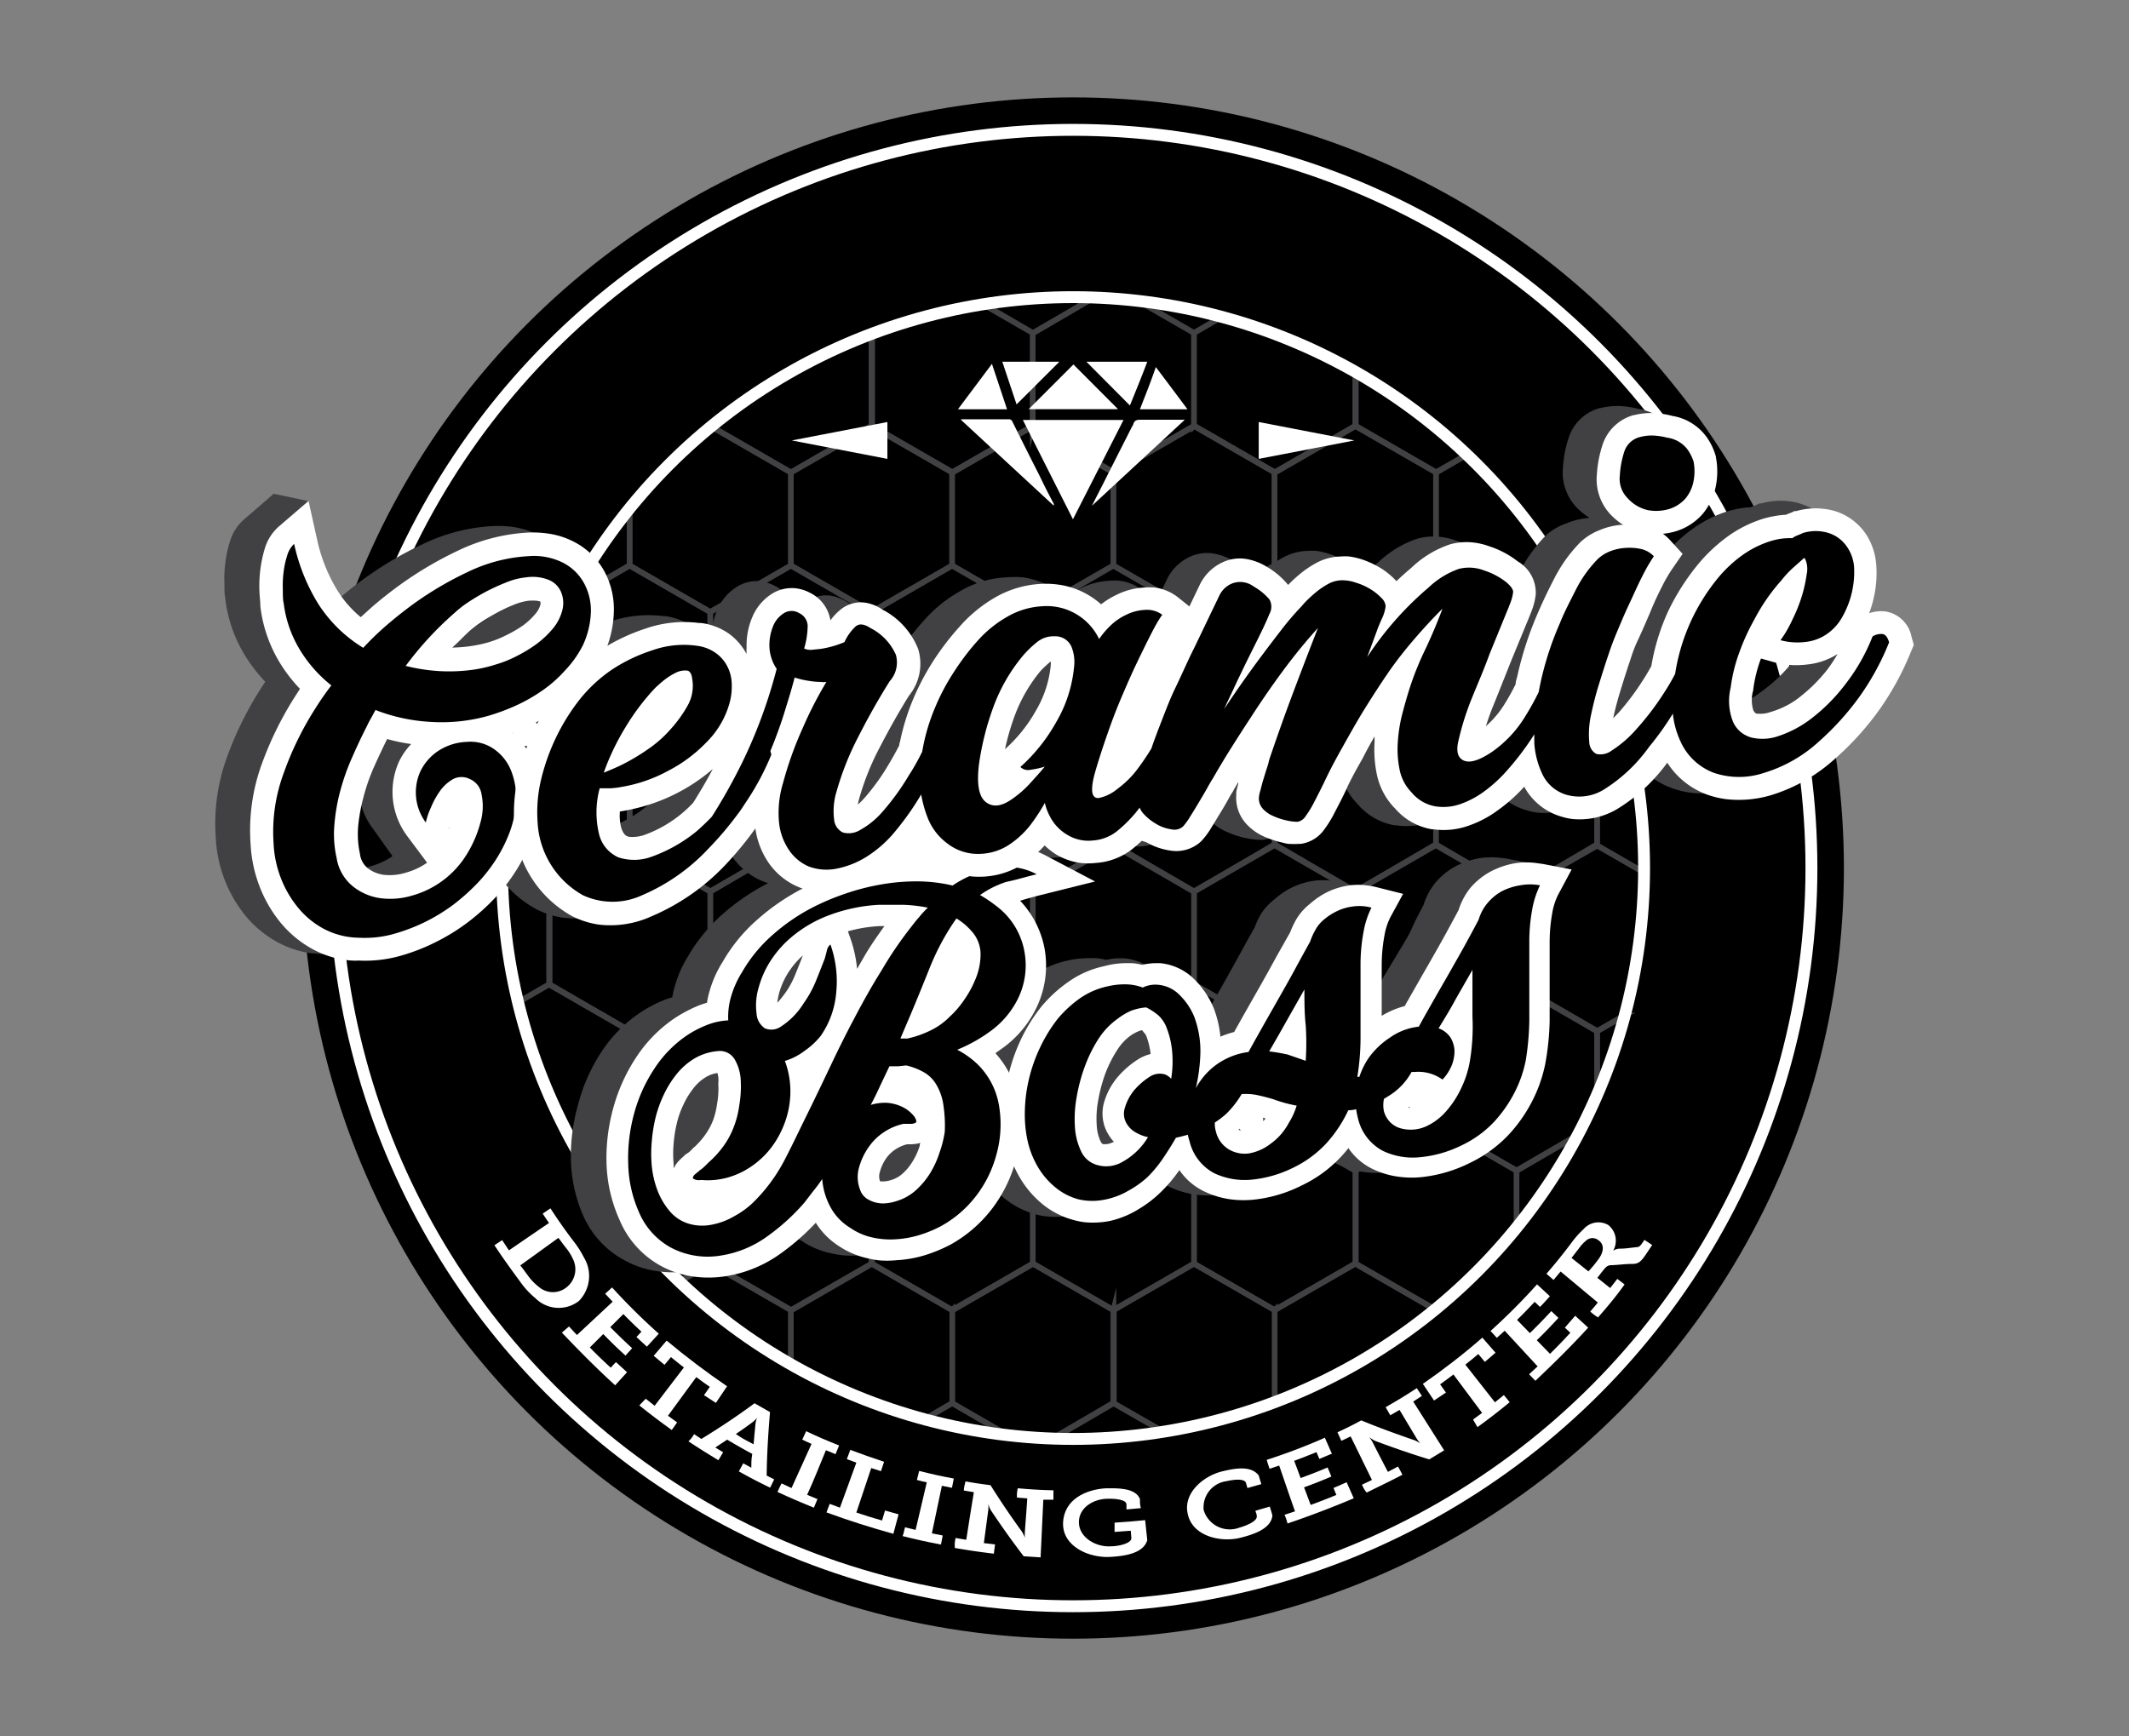
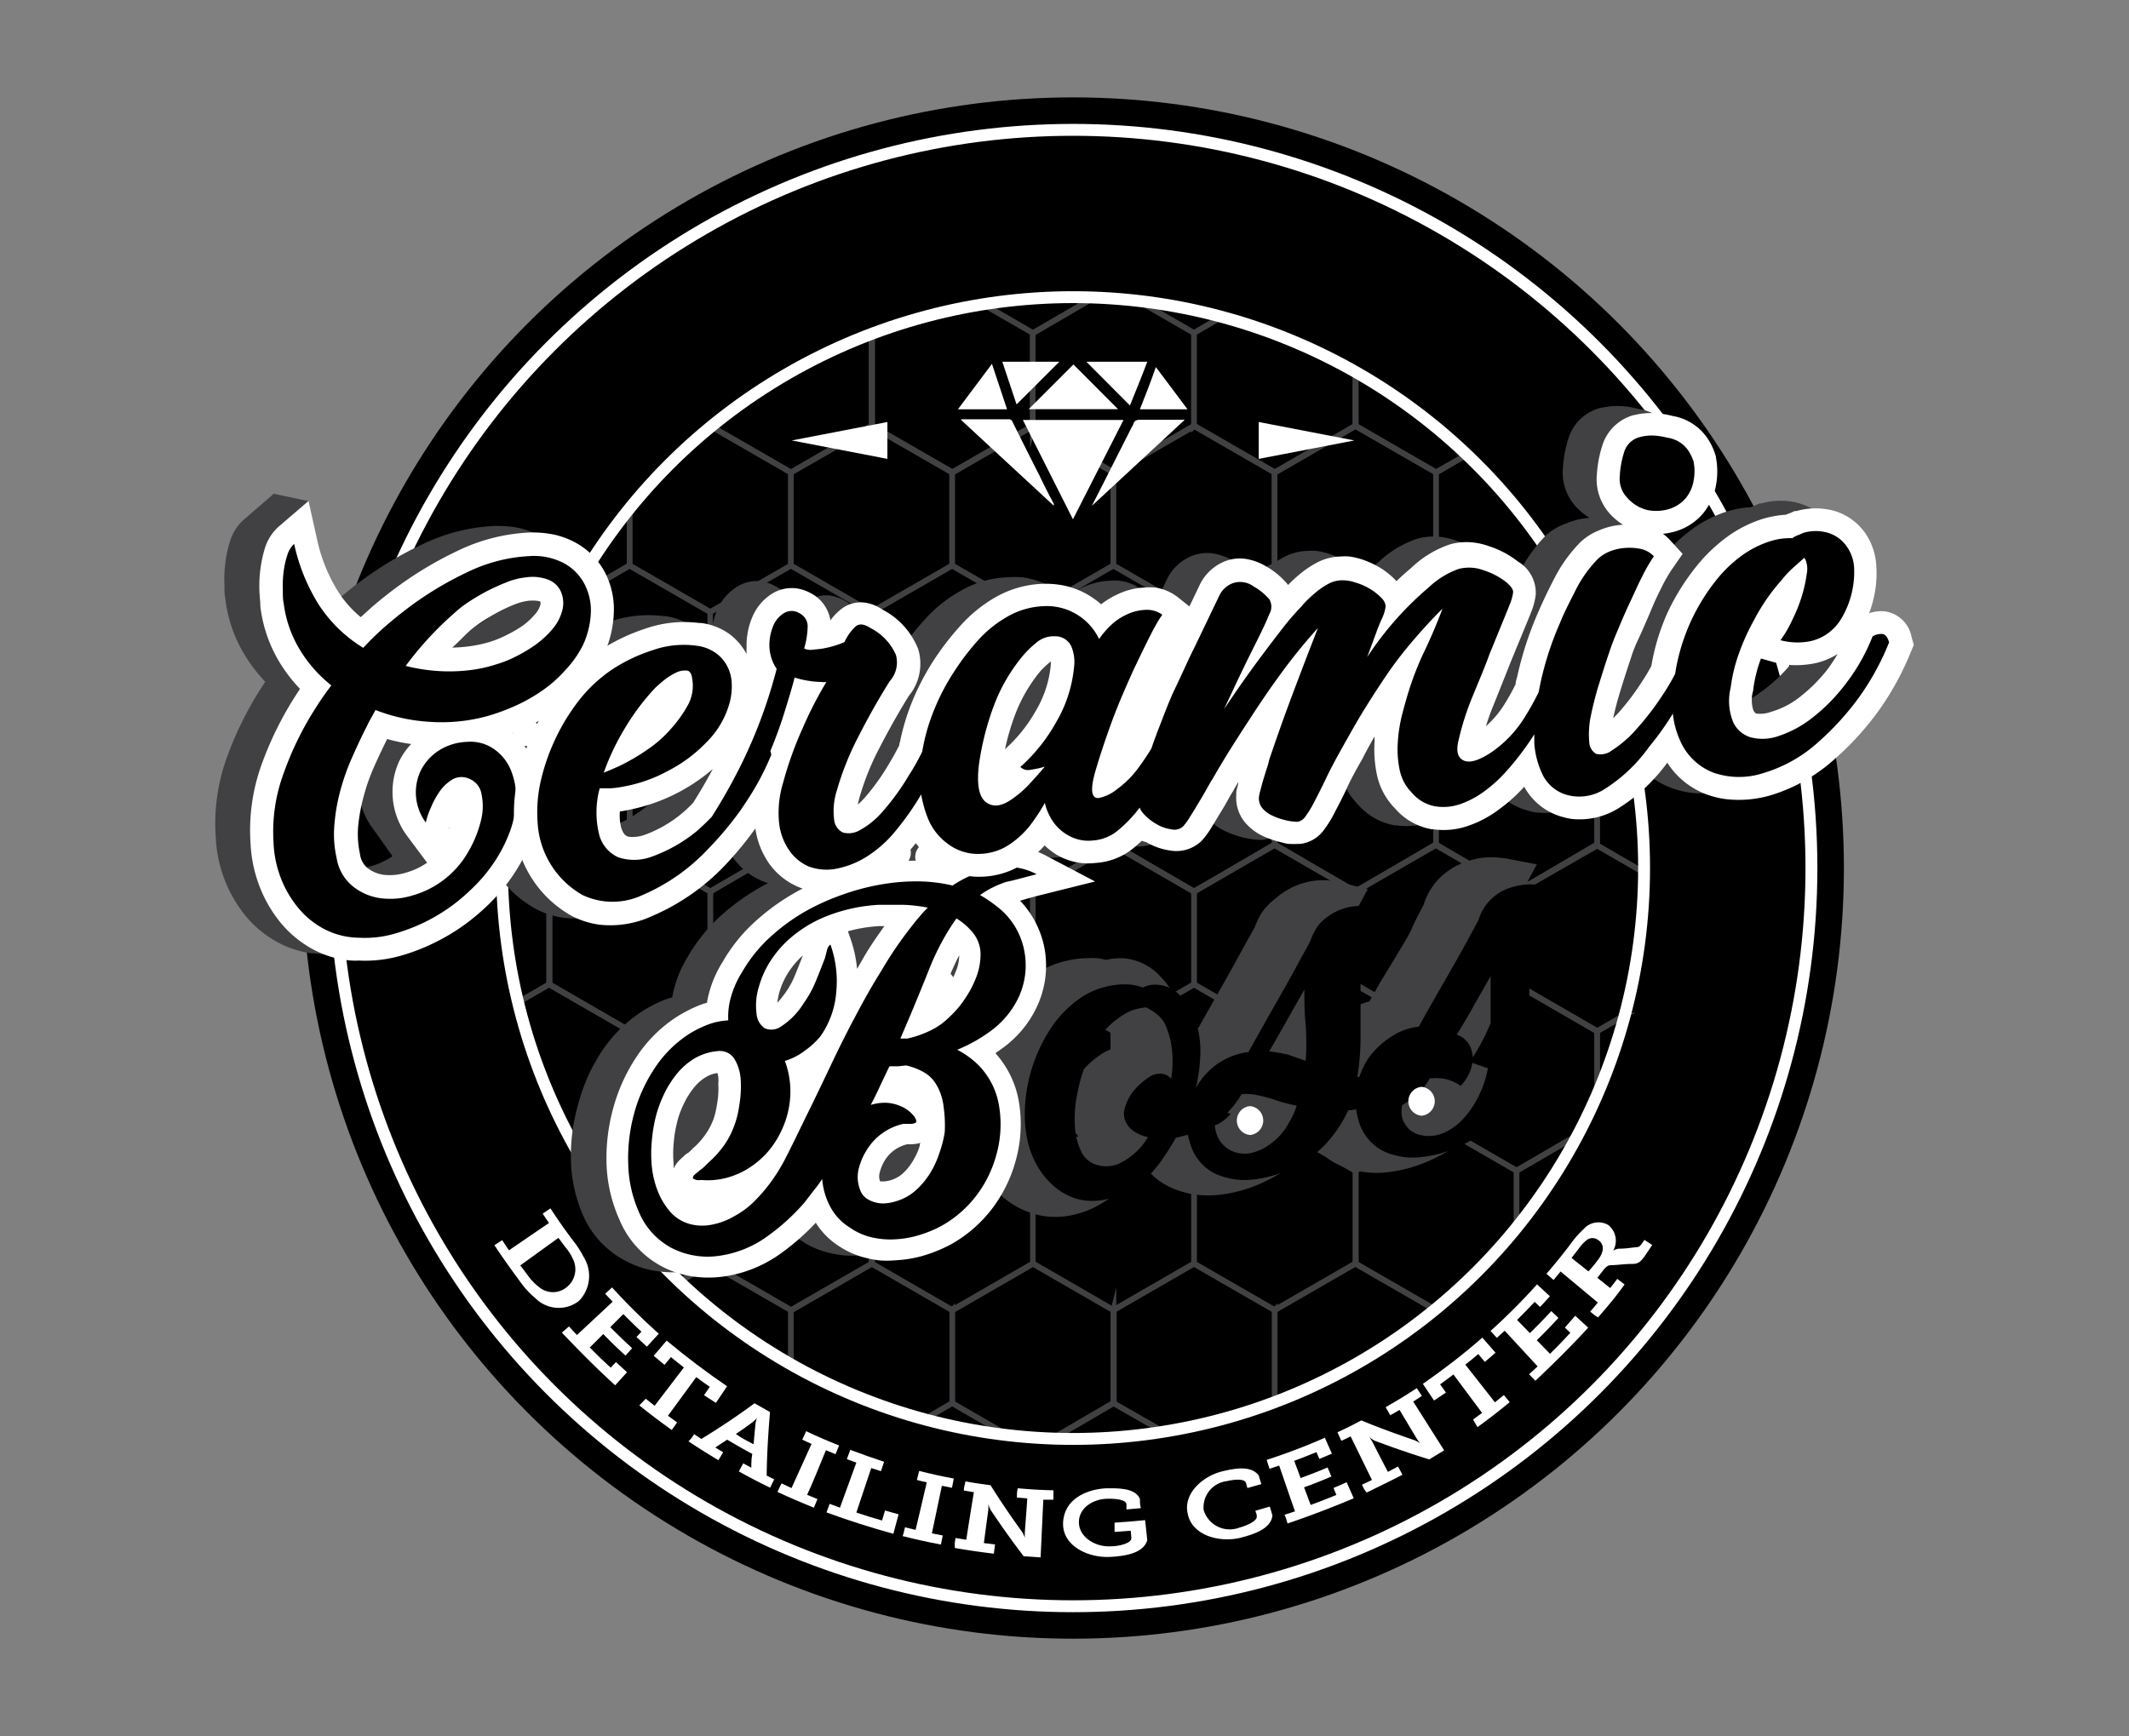
<svg xmlns="http://www.w3.org/2000/svg" id="Layer_1" data-name="Layer 1" viewBox="0 0 179 146">
  <rect x="0" y="0" width="179" height="146" fill="#808080" stroke="none" />
  <defs>
    <style>.cls-1,.cls-3{stroke:#fff;}.cls-1,.cls-2,.cls-3{stroke-miterlimit:10;}.cls-2,.cls-3{fill:none;}.cls-2{stroke:#414042;stroke-width:0.46px;}.cls-4{fill:#fff;}.cls-5{fill:#414042;}</style>
  </defs>
  <title>Ceramic_Boss</title>
  <circle cx="90.22" cy="73" r="64.81" />
  <circle class="cls-1" cx="90.22" cy="73" r="62.08" />
  <path class="cls-2" d="M77.71,119.36a47.43,47.43,0,0,0,7,1.34L80.05,118Z" />
  <path class="cls-2" d="M102.73,26.64a47.41,47.41,0,0,0-7-1.33L100.39,28Z" />
  <path class="cls-2" d="M92,25c-.58,0-1.16,0-1.75,0a48.18,48.18,0,0,0-7.55.59L86.84,28Z" />
  <path class="cls-2" d="M120.73,39.73,114,35.82l-6.77,3.91-6.78-3.91-6.78,3.91-6.77-3.91-6.78,3.91-6.78-3.91V28.07h0v7.75L66.5,39.73l-6.7-3.86h0l6.7,3.86,6.77-3.91,6.78,3.91,6.78-3.91,6.77,3.91,6.78-3.91,6.78,3.91v7.83l-6.78,3.91L93.6,47.56l-6.77,3.91-6.78-3.91-6.78,3.91L66.5,47.56l-6.78,3.91-6.78-3.91-5.15,3h0l5.15-3,6.78,3.91,6.78-3.91,6.77,3.91V59.3L66.5,63.22,59.72,59.3l-6.78,3.92L46.17,59.3V53.91a47.11,47.11,0,0,0-2.35,6.74l2.35-1.35,6.77,3.92,6.78-3.92,6.78,3.92,6.77-3.92,6.78,3.92,6.78-3.92,6.77,3.92V71L86.83,75,80.05,71,73.27,75,66.5,71,59.72,75,52.94,71,46.17,75l-3.94-2.28V73a48.13,48.13,0,0,0,1.33,11.29l2.61-1.5L53,86.7l6.77-3.91L66.5,86.7l6.78-3.91,6.77,3.91,6.78-3.91,6.78,3.91,6.77-3.91,6.78,3.91v7.83l-6.78,3.92-6.77-3.92-6.78,3.92-6.78-3.92-6.77,3.92L66.5,94.53l-6.78,3.92L53,94.53,48.65,97h0L53,94.53l6.77,3.92,6.78-3.92,6.78,3.92v7.82l-6.78,3.92-6.78-3.92-2.6,1.5h0l2.6-1.5,6.78,3.92,6.78-3.92,6.77,3.92,6.78-3.92,6.78,3.92V118l-5.14,3c.58,0,1.16,0,1.75,0a48.3,48.3,0,0,0,7.56-.6L93.61,118v-7.83l6.77-3.91,6.78,3.91,6.78-3.91,6.7,3.86h0l-6.7-3.86-6.78,3.91-6.78-3.91-6.77,3.91-6.78-3.91-6.78,3.91-6.77-3.91V98.45l6.77-3.91,6.78,3.91,6.78-3.91,6.77,3.91,6.78-3.91,6.78,3.91,6.78-3.91,6.77,3.91,5.16-3h0l-5.16,3-6.77-3.91-6.78,3.91-6.78-3.91V86.71l6.78-3.92,6.78,3.92,6.77-3.92,6.78,3.92V92.1a48.34,48.34,0,0,0,2.34-6.74l-2.34,1.35-6.78-3.92-6.77,3.92-6.78-3.92-6.78,3.92-6.78-3.92-6.77,3.92-6.78-3.92-6.78,3.92-6.77-3.92V75l6.77-3.92L86.83,75l6.78-3.92L100.38,75l6.78-3.92L113.94,75l6.78-3.92L127.49,75l6.78-3.92,3.94,2.28V73a47.74,47.74,0,0,0-1.34-11.29l-2.61,1.51-6.77-3.91-6.78,3.91-6.78-3.91-6.77,3.91-6.78-3.91L93.6,63.22l-6.77-3.91-6.78,3.91-6.78-3.91V51.47l6.78-3.91,6.78,3.91,6.77-3.91,6.78,3.91,6.78-3.91,6.77,3.91,6.78-3.91,6.78,3.91,4.3-2.48h0l-4.3,2.48-6.78-3.91-6.78,3.91-6.77-3.91V39.73l6.77-3.91,6.8,3.91,2.6-1.5h0ZM73.28,82.78,66.5,86.7l-6.78-3.92L53,86.7l-6.78-3.92V75L53,71,59.72,75,66.5,71,73.28,75ZM93.61,63.22l6.78-3.92,6.78,3.92,6.77-3.92,6.78,3.92,6.78-3.92,6.77,3.92V71L127.5,75,120.72,71,113.94,75,107.17,71,100.39,75,93.61,71Z" />
  <path class="cls-2" d="M73.28,35.82V28.07A48,48,0,0,0,59.8,35.86l6.7,3.87Z" />
  <path class="cls-2" d="M80.05,39.73l6.78-3.91V28l-4.17-2.4a47.52,47.52,0,0,0-9.39,2.48v7.75Z" />
  <path class="cls-2" d="M86.84,35.82l6.77,3.91,6.78-3.91V28l-4.65-2.68c-1.24-.14-2.5-.24-3.77-.28l-5.14,3v7.82Z" />
  <path class="cls-2" d="M100.39,35.82l6.78,3.91,6.77-3.91V31.26a47.19,47.19,0,0,0-11.21-4.62L100.38,28v7.83Z" />
  <path class="cls-2" d="M114,35.82l6.78,3.91,2.59-1.5a48.54,48.54,0,0,0-9.37-7Z" />
  <path class="cls-2" d="M52.94,42.75a48.39,48.39,0,0,0-5.16,7.78l5.16-3Z" />
  <path class="cls-2" d="M52.94,42.75v4.81l6.77,3.91,6.78-3.91V39.73l-6.7-3.86A49,49,0,0,0,52.94,42.75Z" />
  <polygon class="cls-2" points="73.28 51.47 80.05 47.56 80.05 39.73 73.28 35.82 66.5 39.73 66.5 47.56 73.28 51.47" />
  <polygon class="cls-2" points="86.84 51.47 93.61 47.56 93.61 39.73 86.84 35.82 80.05 39.73 80.05 47.56 86.84 51.47" />
  <polygon class="cls-2" points="100.39 51.47 107.17 47.56 107.17 39.73 100.39 35.82 93.61 39.73 93.61 47.56 100.39 51.47" />
  <polygon class="cls-2" points="113.95 35.82 107.17 39.73 107.17 47.56 113.95 51.47 120.73 47.56 120.73 39.73 113.95 35.82" />
  <path class="cls-2" d="M120.73,47.56l6.78,3.91,4.3-2.48a48.4,48.4,0,0,0-8.48-10.76l-2.6,1.5Z" />
  <path class="cls-2" d="M52.94,63.22l6.77-3.92V51.47l-6.77-3.91-5.16,3c-.58,1.1-1.12,2.23-1.62,3.38V59.3Z" />
-   <polygon class="cls-2" points="66.5 63.22 73.28 59.3 73.28 51.47 66.5 47.56 59.72 51.47 59.72 59.3 66.5 63.22" />
  <polygon class="cls-2" points="80.05 47.56 73.28 51.47 73.28 59.3 80.05 63.22 86.84 59.3 86.84 51.47 80.05 47.56" />
  <polygon class="cls-2" points="93.61 47.56 86.84 51.47 86.84 59.3 93.61 63.22 100.39 59.3 100.39 51.47 93.61 47.56" />
  <polygon class="cls-2" points="107.17 47.56 100.39 51.47 100.39 59.3 107.17 63.22 113.95 59.3 113.95 51.47 107.17 47.56" />
  <polygon class="cls-2" points="120.73 47.56 113.95 51.47 113.95 59.3 120.73 63.22 127.51 59.3 127.51 51.47 120.73 47.56" />
  <path class="cls-2" d="M127.51,59.3l6.77,3.92,2.61-1.51A47.84,47.84,0,0,0,131.8,49l-4.3,2.48V59.3Z" />
  <path class="cls-2" d="M52.94,71V63.22L46.16,59.3l-2.34,1.35a47.75,47.75,0,0,0-1.6,12L46.16,75Z" />
  <polygon class="cls-2" points="59.72 74.96 66.5 71.04 66.5 63.22 59.72 59.3 52.94 63.22 52.94 71.04 59.72 74.96" />
  <polygon class="cls-2" points="73.28 74.96 80.05 71.04 80.05 63.22 73.28 59.3 66.5 63.22 66.5 71.04 73.28 74.96" />
  <polygon class="cls-2" points="86.84 74.96 93.61 71.04 93.61 63.22 86.84 59.3 80.05 63.22 80.05 71.04 86.84 74.96" />
  <polygon class="cls-2" points="107.17 71.04 107.17 63.22 100.39 59.3 93.61 63.22 93.61 71.04 100.39 74.96 107.17 71.04" />
  <polygon class="cls-2" points="113.95 74.96 120.73 71.04 120.73 63.22 113.95 59.3 107.17 63.22 107.17 71.04 113.95 74.96" />
  <polygon class="cls-2" points="127.51 74.96 134.29 71.04 134.29 63.22 127.51 59.3 120.73 63.22 120.73 71.04 127.51 74.96" />
  <polygon class="cls-2" points="52.94 71.04 46.16 74.96 46.16 82.78 52.94 86.7 59.72 82.78 59.72 74.96 52.94 71.04" />
  <polygon class="cls-2" points="59.72 74.96 59.72 82.78 66.5 86.7 73.28 82.78 73.28 74.96 66.5 71.04 59.72 74.96" />
  <polygon class="cls-2" points="80.05 71.04 73.28 74.96 73.28 82.78 80.05 86.7 86.84 82.78 86.84 74.96 80.05 71.04" />
  <polygon class="cls-2" points="93.61 71.04 86.84 74.96 86.84 82.78 93.61 86.7 100.39 82.78 100.39 74.96 93.61 71.04" />
  <polygon class="cls-2" points="107.17 71.04 100.39 74.96 100.39 82.78 107.17 86.7 113.95 82.78 113.95 74.96 107.17 71.04" />
  <polygon class="cls-2" points="120.73 71.04 113.95 74.96 113.95 82.78 120.73 86.7 127.51 82.78 127.51 74.96 120.73 71.04" />
  <path class="cls-2" d="M127.51,75v7.82l6.77,3.92,2.35-1.35a48.21,48.21,0,0,0,1.6-12l-3.94-2.27Z" />
  <path class="cls-2" d="M52.94,86.7l-6.78-3.92-2.61,1.51A47.84,47.84,0,0,0,48.64,97l4.3-2.48V86.7Z" />
  <polygon class="cls-2" points="59.72 98.44 66.5 94.53 66.5 86.7 59.72 82.78 52.94 86.7 52.94 94.53 59.72 98.44" />
  <polygon class="cls-2" points="73.28 98.44 80.05 94.53 80.05 86.7 73.28 82.78 66.5 86.7 66.5 94.53 73.28 98.44" />
  <polygon class="cls-2" points="86.84 98.44 93.61 94.53 93.61 86.7 86.84 82.78 80.05 86.7 80.05 94.53 86.84 98.44" />
  <polygon class="cls-2" points="100.39 98.44 107.17 94.53 107.17 86.7 100.39 82.78 93.61 86.7 93.61 94.53 100.39 98.44" />
  <polygon class="cls-2" points="113.95 82.78 107.17 86.7 107.17 94.53 113.95 98.44 120.73 94.53 120.73 86.7 113.95 82.78" />
  <path class="cls-2" d="M127.51,82.78l-6.78,3.92v7.83l6.78,3.91,5.15-3c.58-1.1,1.13-2.23,1.63-3.38V86.7Z" />
  <path class="cls-2" d="M59.72,98.44l-6.78-3.91L48.64,97a48.4,48.4,0,0,0,8.48,10.76l2.6-1.5Z" />
  <polygon class="cls-2" points="66.5 110.18 73.28 106.27 73.28 98.44 66.5 94.53 59.72 98.44 59.72 106.27 66.5 110.18" />
-   <polygon class="cls-2" points="80.05 94.53 73.28 98.44 73.28 106.27 80.05 110.18 86.84 106.27 86.84 98.44 80.05 94.53" />
  <polygon class="cls-2" points="93.61 94.53 86.84 98.44 86.84 106.27 93.61 110.18 100.39 106.27 100.39 98.44 93.61 94.53" />
  <polygon class="cls-2" points="107.17 94.53 100.39 98.44 100.39 106.27 107.17 110.18 113.95 106.27 113.95 98.44 107.17 94.53" />
  <path class="cls-2" d="M127.51,103.25V98.44l-6.78-3.91L114,98.44v7.83l6.7,3.86A48.49,48.49,0,0,0,127.51,103.25Z" />
  <path class="cls-2" d="M127.51,103.25a49,49,0,0,0,5.15-7.78l-5.15,3Z" />
  <path class="cls-2" d="M66.5,110.18l-6.78-3.91-2.6,1.5a48.3,48.3,0,0,0,9.38,7Z" />
  <path class="cls-2" d="M80.05,110.18l-6.77-3.91-6.78,3.91v4.56a47.26,47.26,0,0,0,11.22,4.62L80.06,118v-7.83Z" />
  <path class="cls-2" d="M93.61,110.18l-6.77-3.91-6.78,3.91V118l4.65,2.68c1.24.14,2.5.24,3.77.28l5.14-3v-7.82Z" />
  <path class="cls-2" d="M107.17,110.18l-6.78-3.91-6.77,3.91V118l4.17,2.4a47.52,47.52,0,0,0,9.39-2.48v-7.75Z" />
  <path class="cls-2" d="M107.17,110.18v7.75a48.13,48.13,0,0,0,13.48-7.79l-6.7-3.87Z" />
  <circle class="cls-3" cx="90.22" cy="73" r="48.01" />
  <path class="cls-4" d="M96.46,30.42H91.34L95,34.1C95.5,32.87,96,31.65,96.46,30.42Z" />
  <path class="cls-4" d="M89.07,30.42h-4.8c.41,1.21.81,2.41,1.2,3.59Z" />
  <path class="cls-4" d="M94,34.41l-3.75-3.76-3.76,3.76Z" />
  <path class="cls-4" d="M99.39,35.3c-1.17,0-2.34,0-3.51,0-.3,0-.5.05-.59.36a1,1,0,0,1-.13.25L93.09,40c-.42.85-.86,1.69-1.29,2.54l0,0,7.77-7.2a.43.43,0,0,0,0-.05Z" />
  <path class="cls-4" d="M83.4,30.6l-2.86,3.82h4.13C84.25,33.14,83.83,31.89,83.4,30.6Z" />
  <path class="cls-4" d="M95.84,34.42h4c-.89-1.2-1.76-2.35-2.66-3.55C96.77,32.07,96.31,33.23,95.84,34.42Z" />
  <path class="cls-4" d="M87.4,40q-1.16-2.28-2.29-4.56a.3.3,0,0,0-.3-.18h-4a.14.14,0,0,0,0,.06l7.78,7.2a.24.24,0,0,0,0-.17C88.19,41.6,87.79,40.82,87.4,40Z" />
  <path class="cls-4" d="M86,35.32c1.4,2.79,2.79,5.54,4.21,8.35l4.25-8.35Z" />
  <polygon class="cls-4" points="74.61 35.49 74.61 38.59 66.57 37.04 74.61 35.49" />
  <polygon class="cls-4" points="105.83 35.49 105.83 38.59 113.87 37.04 105.83 35.49" />
  <path class="cls-5" d="M157.78,52.89a2.62,2.62,0,0,0-2.19-2.15,3.14,3.14,0,0,0-1.38.14,10.15,10.15,0,0,0,.38-1.22,9.72,9.72,0,0,0,.23-2.66,5.49,5.49,0,0,0-.81-2.67l0,0a4.8,4.8,0,0,0-2.55-1.94,4.72,4.72,0,0,0-1-.23,5.9,5.9,0,0,0-2.38.18l-.15,0-.13.06-.36.16a1.22,1.22,0,0,0-.24.1,5.76,5.76,0,0,0-.94.1,9.5,9.5,0,0,0-1.32.34h0a10.3,10.3,0,0,0-2.72,1.44,13.33,13.33,0,0,0-2.16,2l0,0a18.42,18.42,0,0,0-2.71,4.34A17.84,17.84,0,0,0,136,55.41q-.34.65-.75,1.26a21.68,21.68,0,0,1-2,2.66c-.16.17-.31.33-.46.47q.25-1.15.6-2.28c.27-.88.56-1.77.85-2.65v0c.13-.41.34-1,.63-1.64s.63-1.49,1-2.26.67-1.48,1-2.19a12.14,12.14,0,0,1,.87-1.5l.89-1.29-1.06-1.17a4,4,0,0,0-.67-.56,6.06,6.06,0,0,0,1-.18,4.94,4.94,0,0,0,2.43-1.53l0,0,0,0a5.24,5.24,0,0,0,1.09-2.35,6.35,6.35,0,0,0,0-2.38v0a5.16,5.16,0,0,0-.75-1.61,4.41,4.41,0,0,0-2.9-1.82,6.83,6.83,0,0,0-.9-.18,6,6,0,0,0-2.33.11h-.05l0,0a3.81,3.81,0,0,0-2.62,2.55,9.94,9.94,0,0,0-.46,2.43,4.27,4.27,0,0,0,1.23,3.46,5.82,5.82,0,0,0,1,.79h0a6,6,0,0,0-1.9.45A5,5,0,0,0,130,45h0a12.57,12.57,0,0,0-2.19,3c-.52,1-1,2-1.42,3a28.1,28.1,0,0,0-1.73,5.3c-.05.21-.09.42-.13.66-.31.6-.62,1.17-.94,1.68A7.94,7.94,0,0,1,122,60.47c.19-.61.41-1.2.64-1.78.5-1.21,1-2.42,1.43-3.58l1.44-3.52c.12-.29.24-.58.36-.9a5.12,5.12,0,0,0,.32-1.31,3,3,0,0,0-1.34-2.63,7.62,7.62,0,0,0-2.41-1.28,5.27,5.27,0,0,0-1.2-.3,5.15,5.15,0,0,0-2.07.13,8.77,8.77,0,0,0-3.3,2c-.42.35-.83.72-1.23,1.1l0,0a6.43,6.43,0,0,0-1.27-1.06,7.43,7.43,0,0,0-1.61-.76,6.12,6.12,0,0,0-1.07-.25,5.06,5.06,0,0,0-.77,0h0a4.47,4.47,0,0,0-1.94.5,8.37,8.37,0,0,0-1.23.8c-.33.27-.66.54-.94.82l-.28.28a6.48,6.48,0,0,0-1.84-1.56l0,0h0a4.75,4.75,0,0,0-1.72-.63,3.42,3.42,0,0,0-1.9.27,4,4,0,0,0-2,2l-.83,1.73L96,49.6a3.88,3.88,0,0,0-1.86-.76,4.18,4.18,0,0,0-.87,0,6,6,0,0,0-2.34.6,7,7,0,0,0-1.3.81,7,7,0,0,0-1.09-.79A6.88,6.88,0,0,0,86,48.55a8.75,8.75,0,0,0-1.36,0,8.45,8.45,0,0,0-3.89,1.15,11.63,11.63,0,0,0-3,2.4,22.41,22.41,0,0,0-2.21,2.86,19.51,19.51,0,0,0-1.76,3.32,18.94,18.94,0,0,0-1.11,3.62c0,.08,0,.16,0,.24-.28.56-.59,1.11-.91,1.64a19.36,19.36,0,0,1-2,2.78,5.85,5.85,0,0,1-.57.56c0-.15.07-.33.12-.53A21.33,21.33,0,0,1,71,62.38c.8-1.57,1.64-3.07,2.5-4.45A4.23,4.23,0,0,0,74.24,54a6.29,6.29,0,0,0-2.95-3.32,3.68,3.68,0,0,0-1.48-.59,2.72,2.72,0,0,0-2,.53,5.28,5.28,0,0,0-.91,1,3.15,3.15,0,0,0-1.72-2.33A3.46,3.46,0,0,0,64,48.89a3.14,3.14,0,0,0-2,.43,4.22,4.22,0,0,0-1.71,2,6.14,6.14,0,0,0-.48,2.53c0,.19,0,.38,0,.57a5.15,5.15,0,0,0-1.49-1.67,5.48,5.48,0,0,0-2.4-.94l-.16,0a10,10,0,0,0-4.52.48,16.94,16.94,0,0,0-3.13,1.4,9,9,0,0,0,.53-2.78,6.69,6.69,0,0,0-.8-3.43A6.08,6.08,0,0,0,45.27,45a6.88,6.88,0,0,0-2.22-.7,9.87,9.87,0,0,0-1.65-.06,15.54,15.54,0,0,0-5.88,1.53,30.83,30.83,0,0,0-4.9,2.89c-.8.59-1.57,1.2-2.31,1.84-.31.27-.63.56-.94.85a9.6,9.6,0,0,1-1.94-2.21,13.93,13.93,0,0,1-1.74-4.36L23,41.54l-2.49,2.15a3.91,3.91,0,0,0-1.18,1.87,8.91,8.91,0,0,0-.38,1.75,9.81,9.81,0,0,0-.08,1.78c0,.52,0,.93.08,1.25v.08a11.77,11.77,0,0,0,1.63,4.67,12.94,12.94,0,0,0,1.72,2.24l-.34.53a29,29,0,0,0-2.88,5.83,16.28,16.28,0,0,0-.94,6.71A11.26,11.26,0,0,0,20.63,77a9.11,9.11,0,0,0,2.79,2.28,8.26,8.26,0,0,0,2.77.89c.32,0,.67.07,1,.08a10.88,10.88,0,0,0,3.35-.37,17.05,17.05,0,0,0,3-1.13A17.58,17.58,0,0,0,36.36,77,17.8,17.8,0,0,0,38.67,75a14.74,14.74,0,0,0,1.77-2.3,9.34,9.34,0,0,0,.5-.87,9.64,9.64,0,0,0,.72,1.39,9.13,9.13,0,0,0,3.45,3.25l0,0h0a7.18,7.18,0,0,0,2.26.71,8.7,8.7,0,0,0,4.4-.64,18.46,18.46,0,0,0,6.25-4.37l0,0a29.94,29.94,0,0,0,2.45-3,6.94,6.94,0,0,0,1.19,3,5.77,5.77,0,0,0,2.62,2,6.47,6.47,0,0,0,1.31.34,6.74,6.74,0,0,0,2,0,9.16,9.16,0,0,0,3.23-1.24,11.73,11.73,0,0,0,3-2.69l.11-.13a6.8,6.8,0,0,0,1.5,1.53,6.14,6.14,0,0,0,2.9,1.21,5.16,5.16,0,0,0,1,.06,6.75,6.75,0,0,0,3.84-1.26,10.14,10.14,0,0,0,1.55-1.38,5.12,5.12,0,0,0,1,.78,5.31,5.31,0,0,0,2,.7,5.64,5.64,0,0,0,1.3,0,5.52,5.52,0,0,0,3.11-1.19c.26-.21.52-.43.76-.66l.36.22a5.46,5.46,0,0,0,2,.68,3,3,0,0,0,2.58-.77l0,0,0,0a7,7,0,0,0,.86-1.16c.26-.41.51-.83.75-1.22s.52-.87.74-1.27.36-.63.4-.69l0,0,0,0,.45-.77a1.82,1.82,0,0,1-.07.25c-.09.36-.14.6-.17.8l0,.09v.1a3.24,3.24,0,0,0,.84,2.39,4.42,4.42,0,0,0,1.52,1.07,8,8,0,0,0,1.4.48c.25.05.48.1.71.13a4.78,4.78,0,0,0,.73.06h.2a2.93,2.93,0,0,0,2-1.2,11.13,11.13,0,0,0,.92-1.49c.29-.55.63-1.23,1-2s.8-1.58,1.33-2.52h0c.34-.62.68-1.24,1-1.84,0,.14,0,.29,0,.43a10.05,10.05,0,0,0,.21,2.81,5.69,5.69,0,0,0,1.52,2.83,5.24,5.24,0,0,0,3.1,1.76l.12,0a6.19,6.19,0,0,0,2.92-.29A9.16,9.16,0,0,0,123,67.57a13.43,13.43,0,0,0,2-1.75c.06-.06.12-.14.19-.2a5.16,5.16,0,0,0,3.17,2.52,4.86,4.86,0,0,0,.82.19,6.2,6.2,0,0,0,3.83-.85,14.41,14.41,0,0,0,4.2-3.88,6.66,6.66,0,0,0,3.31,2.66,7.47,7.47,0,0,0,1.58.4,9.37,9.37,0,0,0,3.81-.33,13.84,13.84,0,0,0,5.4-3.06h0A24.78,24.78,0,0,0,155,59.14a23.43,23.43,0,0,0,2.69-4.94l.26-.62Zm-12.87,6.57a.32.32,0,0,1-.14,0c-.08,0-.17,0-.3-.3a3,3,0,0,1,0-1.68v-.08a11.94,11.94,0,0,1,.63-2.54.14.14,0,0,1,0-.06l1.06.3a7.63,7.63,0,0,0,1,.2,7.39,7.39,0,0,0,1.88,0,5.79,5.79,0,0,0,2.54-.89,11.67,11.67,0,0,1-.87,1.26A13,13,0,0,1,148,58.23,7,7,0,0,1,146,59.32,2.62,2.62,0,0,1,144.91,59.46ZM85.42,55c0,.09,0,.19,0,.29v.08a9.42,9.42,0,0,1-1.26,3.81,12.81,12.81,0,0,1-2.58,3.21,20.37,20.37,0,0,1,.84-2.86,12.68,12.68,0,0,1,2.14-3.7A7.8,7.8,0,0,1,85.42,55ZM55.33,66.88c-.3.31-.61.62-.93.89a10.42,10.42,0,0,1-3.1,1.79,3.05,3.05,0,0,1-1.29.19.84.84,0,0,1-.24-.06c-.08,0-.3-.12-.49-.71a4,4,0,0,1-.11-1.37l.52-.08A14.6,14.6,0,0,0,54.16,66,14.39,14.39,0,0,0,57,64.05C56.47,65,55.92,66,55.33,66.88Zm-26,6.1A2.88,2.88,0,0,1,28,72.41a1.87,1.87,0,0,1-.64-1.24v0a7.3,7.3,0,0,1-.14-2.24,14.87,14.87,0,0,1,.45-2.54,17.3,17.3,0,0,1,.89-2.5c.35-.81.72-1.6,1.1-2.34a19.14,19.14,0,0,0,2,.41,5.93,5.93,0,0,0-.95,1.43,6.13,6.13,0,0,0-.55,3.15,6,6,0,0,0,1.21,3.17L33,72a6.09,6.09,0,0,1-1.76.83,4.58,4.58,0,0,1-1.88.19Zm11-22.77a4.34,4.34,0,0,1,1.2-.31,2.41,2.41,0,0,1,.66,0,.9.9,0,0,1,.24.05l.05,0a1.58,1.58,0,0,1,0,.23A1.89,1.89,0,0,1,42,51,6,6,0,0,1,41,52a9.74,9.74,0,0,1-1.37.85,8.65,8.65,0,0,1-1.45.59,9.23,9.23,0,0,1-1.44.34,12.22,12.22,0,0,1-1.72.15c.5-.51,1-1,1.54-1.46l0,0,0,0a6.7,6.7,0,0,1,.79-.6,14.16,14.16,0,0,1,1.37-.83A14.38,14.38,0,0,1,40.3,50.21ZM34.79,68.89a3.63,3.63,0,0,1,.3-.86,5.49,5.49,0,0,1,.57-1l.06-.07A3.76,3.76,0,0,1,35.6,68a7.52,7.52,0,0,1-.9,2.11c-.07.12-.15.25-.23.36ZM40.12,61c.36-.14.71-.28,1.07-.44s.72-.35,1.07-.54c-.09.17-.19.35-.27.53-.28.57-.52,1.15-.74,1.74A5.79,5.79,0,0,0,40.12,61Z" />
  <path class="cls-5" d="M126.8,72.23a3.85,3.85,0,0,0-.58-.08,6.47,6.47,0,0,0-1.7,0,7,7,0,0,0-2.08.67,5.67,5.67,0,0,0-1.75,1.41,5.48,5.48,0,0,0-1,1.87c-.32.61-.68,1.27-1,2s-.84,1.5-1.28,2.26L116,82.69l-.87,1.53a6.8,6.8,0,0,0-1.93.82c0-.45,0-.89,0-1.33,0-1,0-2.07,0-3a13.91,13.91,0,0,1,.23-2.42,5.41,5.41,0,0,1,.48-1.51l1.09-2-2.23-.56a5.75,5.75,0,0,0-.89-.16,5.29,5.29,0,0,0-1.32,0,6.18,6.18,0,0,0-1.89.55,6.56,6.56,0,0,0-1.49,1A4.87,4.87,0,0,0,106,76.89a7.73,7.73,0,0,0-.51,1.1c-.36.63-.74,1.32-1.14,2.05s-.85,1.54-1.3,2.35l-1.37,2.41-.91,1.62a7.66,7.66,0,0,0-1.14.39,9.8,9.8,0,0,0-.57-2.39v0A7.23,7.23,0,0,0,97.45,82a4.7,4.7,0,0,0-2.92-1.41l-.16,0h-.09a4.6,4.6,0,0,0-1.26.13,7.39,7.39,0,0,0-.82-.14,5.23,5.23,0,0,0-.69,0,7.26,7.26,0,0,0-1.79.21,8.24,8.24,0,0,0-3,1.33,11.66,11.66,0,0,0-2.25,2.07l0,0a14.11,14.11,0,0,0-1.64,2.6,15.61,15.61,0,0,0-1,2.87,8,8,0,0,0-1-1.44c.25-.16.49-.33.73-.51a9.29,9.29,0,0,0,2.67-3.22l0,0a8.12,8.12,0,0,0,.71-5.09,7.74,7.74,0,0,0-2-4q.84-.26,1.74-.48l4.57-1.14L85,71.49a6.83,6.83,0,0,0-2.49-.74,7.52,7.52,0,0,0-2.16.09,11.27,11.27,0,0,0-3.59,1.33c-.37-.07-.75-.12-1.12-.16-.52-.05-1-.07-1.57-.08a19,19,0,0,0-3.44.31,22.25,22.25,0,0,0-3.26.86,23.23,23.23,0,0,0-2.89,1.22h0a18.59,18.59,0,0,0-3.73,2.56,14.48,14.48,0,0,0-2.91,3.55,9.82,9.82,0,0,0-1.05,2.32,9.57,9.57,0,0,0-.27,1.12c-.22.06-.44.14-.66.22a10.9,10.9,0,0,0-1.93,1l0,0a11.55,11.55,0,0,0-3.37,3.38,14.68,14.68,0,0,0-1.93,4.33A15.67,15.67,0,0,0,48,97.53a12.21,12.21,0,0,0,1,4.62A7.82,7.82,0,0,0,52.53,106a8.15,8.15,0,0,0,3,.94,9.39,9.39,0,0,0,2.05,0h0a10.87,10.87,0,0,0,4.82-1.87,19.54,19.54,0,0,0,3.07-2.67,6.16,6.16,0,0,0,2,2,7,7,0,0,0,2.41,1,9.21,9.21,0,0,0,1,.17h0a8.52,8.52,0,0,0,1.43,0,9.56,9.56,0,0,0,2.4-.44,11.83,11.83,0,0,0,2.16-.9h0a11.33,11.33,0,0,0,3.46-3,11.68,11.68,0,0,0,1.81-3.46,8.89,8.89,0,0,0,.42.81,8.11,8.11,0,0,0,1.86,2.17,7,7,0,0,0,2.61,1.36,5.85,5.85,0,0,0,1,.19,6.8,6.8,0,0,0,2.1-.11h0a7.84,7.84,0,0,0,2.43-.95,10.15,10.15,0,0,0,1.94-1.5A13,13,0,0,0,96.2,98a5.27,5.27,0,0,0,2.06,1.78,7.42,7.42,0,0,0,2.49.71,8.58,8.58,0,0,0,1.68,0,11.79,11.79,0,0,0,4.07-1.2,10.84,10.84,0,0,0,3.25-2.37c.23-.25.45-.5.66-.77a5.39,5.39,0,0,0,2,1.74,7.4,7.4,0,0,0,2.49.7h0a8,8,0,0,0,1.69,0,12,12,0,0,0,4.06-1.2A11.09,11.09,0,0,0,123.94,95a12.86,12.86,0,0,0,1.9-2.69A12.32,12.32,0,0,0,127,89v0a22.45,22.45,0,0,0,.36-3.53c0-1.14,0-2.29,0-3.41s0-2.16,0-3.18a13.87,13.87,0,0,1,.21-2.52,5.41,5.41,0,0,1,.48-1.51l1.16-2.16ZM116.59,91.49a1.8,1.8,0,0,1,.6.28l.06,0a3.15,3.15,0,0,1-1.11.84,1.25,1.25,0,0,1-.69.11h-.11A7.1,7.1,0,0,0,116.59,91.49Zm-15.1,3.23a.79.79,0,0,1-.35-.11s0,0,0,0a1.07,1.07,0,0,0,.16-.14,8.49,8.49,0,0,0,1-1.07l.17,0c.36.09.68.17,1,.26a3.11,3.11,0,0,1-.65.61,2.23,2.23,0,0,1-1,.44A1,1,0,0,1,101.49,94.72ZM91,90.05l0,0v0a5.83,5.83,0,0,0-1.12,2.11A3.39,3.39,0,0,0,90.23,95a3.47,3.47,0,0,0,.44.57l-.08,0a1.42,1.42,0,0,1-.66.18l-.13,0h0c-.07,0-.13,0-.21-.22a3.76,3.76,0,0,1-.34-1.36,8.09,8.09,0,0,1,.1-2,13.8,13.8,0,0,1,.61-2.29,9.7,9.7,0,0,1,1-2A4.48,4.48,0,0,1,92,86.68h0a2.91,2.91,0,0,1,.73-.4l.24-.09.2.16a.73.73,0,0,1,.19.29,5.73,5.73,0,0,1,.36,1.51,3.66,3.66,0,0,0-1.08.47A7.54,7.54,0,0,0,91,90.05ZM72.79,98.32a2.21,2.21,0,0,1-1,.52h0a2.4,2.4,0,0,1-.48.1h-.19l-.11,0-.07,0a1.05,1.05,0,0,1,0-.68,3.32,3.32,0,0,1,.5-1.15,3,3,0,0,1,1.77-1.24l.31,0a2.9,2.9,0,0,0,.82-.12,2.17,2.17,0,0,1-.07.24,5.6,5.6,0,0,1-.59,1.32A5.12,5.12,0,0,1,72.79,98.32ZM69.05,81a10.78,10.78,0,0,0-.59-2.63l-.19-.52A11.11,11.11,0,0,1,71,77.45l.36,0a33.18,33.18,0,0,0-1.84,2.82Zm8.59-1.15a3.32,3.32,0,0,1-.22,1.18,6.9,6.9,0,0,1-.78,1.53,4.74,4.74,0,0,1-.43.59c.23-.55.45-1.11.68-1.66A16.18,16.18,0,0,1,77.64,79.89ZM63.87,81.5A7.91,7.91,0,0,1,63.08,83a7,7,0,0,1-.73.93,5.58,5.58,0,0,1,.17-.86,6,6,0,0,1,.72-1.62A7,7,0,0,1,64.37,80a.63.63,0,0,0,.12-.11C64.28,80.47,64.07,81,63.87,81.5ZM57.38,92.28a6.11,6.11,0,0,1-.31,1.27v.07a5.41,5.41,0,0,1-.68,1.28,6.81,6.81,0,0,1-1,1.13l-.06,0,0,.06-.26.25-.17.14-.25.16-.06.09a2.61,2.61,0,0,0-.31.27,2.49,2.49,0,0,0-.56.78c0-.13,0-.25-.05-.38a10.22,10.22,0,0,1,0-1.75A11.72,11.72,0,0,1,53.84,94a8.76,8.76,0,0,1,.55-1.55,7.29,7.29,0,0,1,.86-1.4,4.26,4.26,0,0,1,1-.91,2.63,2.63,0,0,1,1-.35,2.14,2.14,0,0,1,.16.77A7.67,7.67,0,0,1,57.38,92.28Zm-2,8.46a1.23,1.23,0,0,1-.48-.25,3,3,0,0,0,.54.11h.3l.17,0h.18a6,6,0,0,0,.85,0,3.74,3.74,0,0,1-.45.12,2.14,2.14,0,0,1-.71,0A1.77,1.77,0,0,1,55.4,100.74Z" />
  <path class="cls-4" d="M58.6,107.39a8,8,0,0,1-3.05-.94,7.84,7.84,0,0,1-3.46-3.86A12.4,12.4,0,0,1,51,98a15.77,15.77,0,0,1,.54-4.74,14.82,14.82,0,0,1,1.94-4.33,11.64,11.64,0,0,1,3.36-3.38l0,0a12,12,0,0,1,1.93-1c.22-.08.44-.16.67-.22a7.55,7.55,0,0,1,.26-1.12,9.29,9.29,0,0,1,1.06-2.32,13.86,13.86,0,0,1,2.91-3.55,18.58,18.58,0,0,1,3.72-2.57h0a24.85,24.85,0,0,1,2.89-1.23,21.34,21.34,0,0,1,3.26-.85,18.19,18.19,0,0,1,3.44-.31c.53,0,1.06,0,1.57.08s.75.09,1.12.16a11.12,11.12,0,0,1,3.59-1.33,7.55,7.55,0,0,1,2.16-.1,6.84,6.84,0,0,1,2.49.75l4.16,2.19-4.57,1.14c-.6.15-1.18.31-1.73.48a8,8,0,0,1,2.05,4,8.15,8.15,0,0,1-.72,5.08v0a9,9,0,0,1-2.68,3.22l-.73.52a8.11,8.11,0,0,1,2,4.24,11.35,11.35,0,0,1-.28,4.75,11.75,11.75,0,0,1-2,4.09,11.33,11.33,0,0,1-3.46,3l0,0a12.58,12.58,0,0,1-2.16.9,10,10,0,0,1-2.41.43A8.42,8.42,0,0,1,74,106h0a7.37,7.37,0,0,1-1-.17,7,7,0,0,1-2.41-1,6.26,6.26,0,0,1-2-2,20,20,0,0,1-3.07,2.67,10.75,10.75,0,0,1-4.82,1.87h0A9.11,9.11,0,0,1,58.6,107.39Zm-.66-6.45a1.27,1.27,0,0,0,.47.25,2.66,2.66,0,0,0,.39.07,2.13,2.13,0,0,0,.71,0,3.9,3.9,0,0,0,.46-.12,6.17,6.17,0,0,1-.86,0h-.17l-.17,0h-.31A2.18,2.18,0,0,1,57.94,100.94Zm2.38-10.7a2.49,2.49,0,0,0-1,.36,3.71,3.71,0,0,0-1,.9,6.82,6.82,0,0,0-.86,1.4,7.41,7.41,0,0,0-.55,1.55,10.66,10.66,0,0,0-.27,1.69,9.4,9.4,0,0,0,0,1.76c0,.12,0,.24,0,.37a2.38,2.38,0,0,1,.57-.78,3.65,3.65,0,0,1,.3-.27l.07-.09.24-.16a.86.86,0,0,0,.18-.14l.26-.25,0-.06.06,0a6.48,6.48,0,0,0,1-1.13,5.38,5.38,0,0,0,.67-1.28v0l0,0a6.89,6.89,0,0,0,.3-1.28,7.11,7.11,0,0,0,.1-1.71A2.14,2.14,0,0,0,60.32,90.24ZM74,99.35l.08,0,.1,0h.2a2.81,2.81,0,0,0,.47-.09h0a2.54,2.54,0,0,0,1-.53,4.52,4.52,0,0,0,.88-1.06,5.59,5.59,0,0,0,.6-1.32c0-.08,0-.16.07-.24a3.32,3.32,0,0,1-.83.12h-.3a3.13,3.13,0,0,0-1,.44,3,3,0,0,0-.81.81,3.69,3.69,0,0,0-.5,1.14A1.12,1.12,0,0,0,74,99.35ZM65.52,83.47a5.38,5.38,0,0,0-.16.86,10.14,10.14,0,0,0,.73-.92,7.39,7.39,0,0,0,.78-1.47q.31-.75.63-1.59l-.12.11a7,7,0,0,0-1.14,1.39A6.36,6.36,0,0,0,65.52,83.47Zm15.13-3.14c-.28.54-.53,1.08-.76,1.64s-.45,1.12-.67,1.66c.14-.18.29-.37.43-.58a7.61,7.61,0,0,0,.78-1.53A3.62,3.62,0,0,0,80.65,80.33Zm-9.17-1.47a10.58,10.58,0,0,1,.58,2.62l.45-.78c.56-1,1.19-1.9,1.85-2.82l-.36,0a12,12,0,0,0-2.71.44Z" />
  <path d="M87.16,73.52A5.29,5.29,0,0,0,83.67,73a9.57,9.57,0,0,0-3.58,1.47,13.22,13.22,0,0,0-3-.35,17.32,17.32,0,0,0-3.12.28,19.3,19.3,0,0,0-3,.79,20.25,20.25,0,0,0-2.66,1.13,16.47,16.47,0,0,0-3.36,2.31,12.39,12.39,0,0,0-2.57,3.14,8,8,0,0,0-.88,1.93,6,6,0,0,0-.27,2.11,5.62,5.62,0,0,0-1.72.36,9.21,9.21,0,0,0-1.63.82A9.87,9.87,0,0,0,55,89.9a12.9,12.9,0,0,0-1.7,3.8,14.19,14.19,0,0,0-.48,4.21,10.53,10.53,0,0,0,.89,4,6.1,6.1,0,0,0,2.68,3,6.62,6.62,0,0,0,4,.71,9,9,0,0,0,4-1.56,17.87,17.87,0,0,0,3.23-2.91l.77-1c.26-.32.5-.64.74-1a5.83,5.83,0,0,0,.68,2.34,4.61,4.61,0,0,0,1.68,1.77,5.28,5.28,0,0,0,1.82.8,6.88,6.88,0,0,0,2,.16,8.43,8.43,0,0,0,2-.36,10.14,10.14,0,0,0,1.85-.77,9.51,9.51,0,0,0,2.91-2.52,9.89,9.89,0,0,0,1.71-3.49,9.41,9.41,0,0,0,.23-4,6.32,6.32,0,0,0-1.78-3.54,7.32,7.32,0,0,0-1.75-1.26,13,13,0,0,0,2.94-1.67,7.43,7.43,0,0,0,2.15-2.59,6.36,6.36,0,0,0,.56-4,6.13,6.13,0,0,0-1.95-3.49,11.56,11.56,0,0,0-1.78-1.26,8.1,8.1,0,0,1,2.22-1.11C85.42,74,86.26,73.74,87.16,73.52ZM71.9,85.5c-.72,1.35-1.4,2.72-2.05,4.09s-1.31,2.75-2,4.15-1.24,2.58-1.92,3.88a14.19,14.19,0,0,1-2.56,3.46,7.22,7.22,0,0,1-1.62,1.19,5.9,5.9,0,0,1-1.9.72,4,4,0,0,1-1.91-.07,3.38,3.38,0,0,1-1.68-1.12,6,6,0,0,1-1-1.74,8,8,0,0,1-.46-2,11.11,11.11,0,0,1,0-2.08,12.87,12.87,0,0,1,.32-2,10.13,10.13,0,0,1,.67-1.88,8.51,8.51,0,0,1,1.09-1.76,5.7,5.7,0,0,1,1.5-1.32,4.58,4.58,0,0,1,1.92-.62,1.45,1.45,0,0,1,1.47.69,3.83,3.83,0,0,1,.51,1.78A9.48,9.48,0,0,1,62.15,93a7.84,7.84,0,0,1-.41,1.65,7,7,0,0,1-.9,1.72,8.37,8.37,0,0,1-1.3,1.42c-.11.12-.22.23-.34.34a3,3,0,0,1-.38.3.87.87,0,0,1-.16.14l-.24.2a.57.57,0,0,0-.16.23c0,.09,0,.14.08.15a.87.87,0,0,0,.42.1,2.14,2.14,0,0,1,.45,0,6.28,6.28,0,0,0,2-.23,6.76,6.76,0,0,0,1.83-.84,7.36,7.36,0,0,0,1.52-1.32,7.61,7.61,0,0,0,1.11-1.71,7.71,7.71,0,0,0,.77-2.93,7.28,7.28,0,0,0-.45-3,5.13,5.13,0,0,0,1.66-.85A6.39,6.39,0,0,0,69,87.12a7.46,7.46,0,0,0,1.31-3.69,9.21,9.21,0,0,0-.49-4,.85.85,0,0,0-.3.52c-.07.28-.13.49-.16.62-.27.7-.53,1.37-.79,2a9.17,9.17,0,0,1-1,1.8,6.2,6.2,0,0,1-1.88,1.94,1.41,1.41,0,0,1-1.38.17,1.61,1.61,0,0,1-.7-1.23A5.29,5.29,0,0,1,63.8,83a8.12,8.12,0,0,1,.93-2.11,9.14,9.14,0,0,1,1.44-1.75,10.69,10.69,0,0,1,3.61-2.2,14,14,0,0,1,4.14-.85c.59,0,1.24,0,2,0a13.24,13.24,0,0,1,2.09.24,9,9,0,0,0-.72.78c-.24.27-.46.55-.68.84a31.89,31.89,0,0,0-2.49,3.66C73.32,82.88,72.6,84.17,71.9,85.5ZM79,96.91a8,8,0,0,1-.79,1.74A6.76,6.76,0,0,1,77,100.1a4.23,4.23,0,0,1-1.63.91,4,4,0,0,1-.86.18,2.51,2.51,0,0,1-.87-.06,2.47,2.47,0,0,1-.78-.34,1.44,1.44,0,0,1-.54-.72,2.93,2.93,0,0,1-.11-1.83A5.45,5.45,0,0,1,73,96.52a4.66,4.66,0,0,1,1.29-1.29,4.81,4.81,0,0,1,1.68-.72c.13,0,.31,0,.55,0a.77.77,0,0,0,.47-.1c.09-.06.06-.22-.1-.49a2.89,2.89,0,0,0-1-.82,3.54,3.54,0,0,0-1.37-.36,4.11,4.11,0,0,0-1.31.18c.29-.55.56-1.09.8-1.63l.77-1.62h.07l.67,0,.67-.07a5.51,5.51,0,0,1,1.37.51,2.85,2.85,0,0,1,1.1,1,4.66,4.66,0,0,1,.68,2,10.87,10.87,0,0,1,.09,2.1A9.37,9.37,0,0,1,79,96.91ZM82.44,80.1a5.34,5.34,0,0,1-.33,2,8.66,8.66,0,0,1-1,1.92,8,8,0,0,1-1.27,1.49,5.74,5.74,0,0,1-1.65,1.17,8.48,8.48,0,0,1-1.91.66l-.58,0,.82-1.92q.84-2,1.68-4.11a20.56,20.56,0,0,1,2.09-3.9l.13-.17a5.38,5.38,0,0,1,1.26,1.06A2.9,2.9,0,0,1,82.44,80.1Z" />
-   <path class="cls-4" d="M91.23,102.79a6.16,6.16,0,0,1-1-.2,6.93,6.93,0,0,1-2.61-1.35,8.34,8.34,0,0,1-1.86-2.18,9.34,9.34,0,0,1-1.07-2.66v0a12.17,12.17,0,0,1-.29-3.14,15.07,15.07,0,0,1,1.51-6,14.11,14.11,0,0,1,1.64-2.6l0,0a11.37,11.37,0,0,1,2.25-2.07,8.08,8.08,0,0,1,3-1.33A7.26,7.26,0,0,1,94.53,81c.23,0,.47,0,.69,0a5.49,5.49,0,0,1,.81.14A5.11,5.11,0,0,1,97.3,81h.25a4.7,4.7,0,0,1,2.92,1.41,7.39,7.39,0,0,1,1.58,2.38v0a9.35,9.35,0,0,1,.56,2.39,7.78,7.78,0,0,1,1.15-.39l.91-1.62,1.37-2.41c.45-.8.89-1.59,1.3-2.35l1.13-2a7.81,7.81,0,0,1,.52-1.1A4.71,4.71,0,0,1,110.15,76a6.56,6.56,0,0,1,1.49-1,6.1,6.1,0,0,1,1.89-.55,5.21,5.21,0,0,1,1.31,0,5.87,5.87,0,0,1,.9.16l2.23.56-1.09,2a5.41,5.41,0,0,0-.48,1.51,13.72,13.72,0,0,0-.23,2.42c0,1,0,2,0,3,0,.44,0,.89,0,1.33a7.1,7.1,0,0,1,1.93-.82l.87-1.53,1.34-2.34c.43-.75.86-1.51,1.27-2.26s.73-1.34,1.05-1.94a5.77,5.77,0,0,1,1-1.88,6,6,0,0,1,1.76-1.4,7,7,0,0,1,2.08-.68,6.45,6.45,0,0,1,1.7,0l.57.08,2.4.46-1.15,2.15a5.41,5.41,0,0,0-.48,1.51,13.83,13.83,0,0,0-.22,2.52c0,1,0,2.09,0,3.18s0,2.27,0,3.41a22.57,22.57,0,0,1-.36,3.53v0a12,12,0,0,1-1.17,3.3,12.51,12.51,0,0,1-1.9,2.69,11.09,11.09,0,0,1-3.26,2.38,11.9,11.9,0,0,1-4.06,1.2,7.86,7.86,0,0,1-1.68,0h0a7.18,7.18,0,0,1-2.49-.7,5.16,5.16,0,0,1-2-1.74,9.88,9.88,0,0,1-.66.77,10.89,10.89,0,0,1-3.26,2.37,11.68,11.68,0,0,1-4.06,1.2,8.58,8.58,0,0,1-1.68,0,7.42,7.42,0,0,1-2.49-.71,5.27,5.27,0,0,1-2.06-1.78,12.33,12.33,0,0,1-1.49,1.78,9.7,9.7,0,0,1-1.93,1.5,7.84,7.84,0,0,1-2.43,1h0A7.5,7.5,0,0,1,91.23,102.79ZM96,86.63l-.24.08a3.46,3.46,0,0,0-.73.4h0a4.38,4.38,0,0,0-1.11,1.21,10.46,10.46,0,0,0-1,2,13.19,13.19,0,0,0-.6,2.3,8.12,8.12,0,0,0-.11,2A3.61,3.61,0,0,0,92.54,96c.09.17.15.2.21.22h.06l.12,0a1.31,1.31,0,0,0,.66-.18.2.2,0,0,0,.08,0,3.59,3.59,0,0,1-.44-.57,3.39,3.39,0,0,1-.38-2.84A5.75,5.75,0,0,1,94,90.54l0,0,0,0a7.71,7.71,0,0,1,1.65-1.43,3.6,3.6,0,0,1,1.09-.47,6.15,6.15,0,0,0-.36-1.51.79.79,0,0,0-.2-.29A1,1,0,0,0,96,86.63ZM104.13,95l0,0a.89.89,0,0,0,.35.11,1,1,0,0,0,.24,0,2.45,2.45,0,0,0,1.05-.45,3.26,3.26,0,0,0,.64-.6c-.29-.09-.62-.18-1-.26l-.16,0a11.3,11.3,0,0,1-1,1.07Zm14.21-1.84h.12a1.28,1.28,0,0,0,.69-.11,3.37,3.37,0,0,0,1.11-.84l-.06,0a1.76,1.76,0,0,0-.61-.28A6.77,6.77,0,0,1,118.34,93.2Z" />
-   <path d="M128.58,85.85c0-1.12,0-2.23,0-3.33s0-2.17,0-3.21a14.93,14.93,0,0,1,.25-2.86,7.52,7.52,0,0,1,.65-2,4.63,4.63,0,0,0-1.66,0,5.17,5.17,0,0,0-1.53.49,4.25,4.25,0,0,0-1.22,1,3.86,3.86,0,0,0-.75,1.4c-.35.67-.73,1.37-1.14,2.12s-.85,1.51-1.29,2.29-.9,1.56-1.34,2.34-.87,1.52-1.26,2.25a5.11,5.11,0,0,0-2.4.9A6.75,6.75,0,0,0,115.05,89a6.64,6.64,0,0,0-.76,1.56l-.17,0a20.43,20.43,0,0,0,.27-3.17c0-1.09,0-2.17,0-3.23s0-2.09,0-3.08a14.68,14.68,0,0,1,.26-2.75,7.15,7.15,0,0,1,.66-2,3.87,3.87,0,0,0-1.54-.1,4.23,4.23,0,0,0-1.35.39,5.08,5.08,0,0,0-1.09.7,3,3,0,0,0-.73.87,6,6,0,0,0-.45,1c-.37.67-.77,1.39-1.19,2.17s-.86,1.56-1.32,2.37l-1.37,2.41c-.45.81-.89,1.58-1.3,2.33a5.93,5.93,0,0,0-2.88,1.2,5.83,5.83,0,0,0-1.2,1.28,4.15,4.15,0,0,0-.35.57,14.81,14.81,0,0,0,.37-2.6,8.27,8.27,0,0,0-.5-3.41,5.41,5.41,0,0,0-1.2-1.8,2.87,2.87,0,0,0-1.93-.9,2.38,2.38,0,0,0-1.2.24L95.94,83a4.18,4.18,0,0,0-1.39-.22,6,6,0,0,0-1.39.16,6.42,6.42,0,0,0-2.34,1,9.88,9.88,0,0,0-1.9,1.75A12.81,12.81,0,0,0,87.49,88a13.14,13.14,0,0,0-.94,2.59,12.65,12.65,0,0,0-.38,2.73A10.46,10.46,0,0,0,86.41,96a7.62,7.62,0,0,0,.86,2.15,6.4,6.4,0,0,0,1.47,1.71,5.1,5.1,0,0,0,1.94,1,5.16,5.16,0,0,0,2.32,0,6.23,6.23,0,0,0,1.88-.73A8.29,8.29,0,0,0,96.47,99a10.68,10.68,0,0,0,1.31-1.58c.39-.58.76-1.16,1.09-1.74.34-.07.66-.16,1-.25a3.46,3.46,0,0,0,.14.53,4.12,4.12,0,0,0,2.07,2.7,6,6,0,0,0,3.21.54,10,10,0,0,0,3.44-1,9.32,9.32,0,0,0,2.74-2,11.19,11.19,0,0,0,1.89-2.83q.33,0,.66-.09a6.91,6.91,0,0,0,.16.79,4.15,4.15,0,0,0,2.08,2.71,5.85,5.85,0,0,0,3.21.53,10,10,0,0,0,3.44-1,9.13,9.13,0,0,0,2.74-2,11.2,11.2,0,0,0,1.63-2.32,10.31,10.31,0,0,0,1-2.81A23.07,23.07,0,0,0,128.58,85.85ZM98.47,90.72a1.49,1.49,0,0,0-.51-.36,1.54,1.54,0,0,0-1.34.22,5.83,5.83,0,0,0-1.25,1.09,4.18,4.18,0,0,0-.79,1.48,1.61,1.61,0,0,0,.17,1.38,2,2,0,0,0,.77.72,3.32,3.32,0,0,0,1,.38,5.71,5.71,0,0,1-2.15,2.08,2.69,2.69,0,0,1-2.2.24,2.09,2.09,0,0,1-1.27-1.12,5.5,5.5,0,0,1-.52-2,10.26,10.26,0,0,1,.13-2.5,14.64,14.64,0,0,1,.69-2.62,12,12,0,0,1,1.16-2.35A6.22,6.22,0,0,1,94,85.65,5.47,5.47,0,0,1,95.1,85a4.62,4.62,0,0,1,1.27-.28,5.14,5.14,0,0,1,1,.65,2.65,2.65,0,0,1,.69,1,7.2,7.2,0,0,1,.5,2.17A9.24,9.24,0,0,1,98.47,90.72Zm9.89,3.71a5.07,5.07,0,0,1-1.55,1.77A4.11,4.11,0,0,1,105,97a2.62,2.62,0,0,1-1.7-.35,2.41,2.41,0,0,1-1.08-1.53,2.21,2.21,0,0,1-.08-.72,7.39,7.39,0,0,0,1-.77A8.12,8.12,0,0,0,104.4,92l.19,0a4.57,4.57,0,0,1,1.27.13c.42.09.81.2,1.16.3a12,12,0,0,0,2,.55A6.1,6.1,0,0,1,108.36,94.43Zm-.11-5.75c-.53-.11-1-.2-1.54-.26.5-.86,1-1.74,1.51-2.65l1.45-2.56c0,1,0,2,.11,3a22.48,22.48,0,0,1,0,3Zm15.32.63a8.62,8.62,0,0,1-.71,2.19,8.1,8.1,0,0,1-1.26,1.94,5,5,0,0,1-1.71,1.29,3.16,3.16,0,0,1-2,.19,2,2,0,0,1-1-.54,2.15,2.15,0,0,1-.53-.91,2.51,2.51,0,0,1,0-1.06l.42-.26a5.38,5.38,0,0,0,1.9-2l.26,0a3.45,3.45,0,0,1,2.34.64,3.87,3.87,0,0,0,.77-1.18,3.22,3.22,0,0,0,.24-1.25,2.33,2.33,0,0,0-.34-1.11,2,2,0,0,0-1-.77c.49-.8,1-1.63,1.46-2.49l1.39-2.43c0,1.31,0,2.62,0,3.94A17.66,17.66,0,0,1,123.57,89.31Z" />
+   <path d="M128.58,85.85c0-1.12,0-2.23,0-3.33s0-2.17,0-3.21a14.93,14.93,0,0,1,.25-2.86,7.52,7.52,0,0,1,.65-2,4.63,4.63,0,0,0-1.66,0,5.17,5.17,0,0,0-1.53.49,4.25,4.25,0,0,0-1.22,1,3.86,3.86,0,0,0-.75,1.4c-.35.67-.73,1.37-1.14,2.12s-.85,1.51-1.29,2.29-.9,1.56-1.34,2.34-.87,1.52-1.26,2.25a5.11,5.11,0,0,0-2.4.9A6.75,6.75,0,0,0,115.05,89a6.64,6.64,0,0,0-.76,1.56l-.17,0a20.43,20.43,0,0,0,.27-3.17c0-1.09,0-2.17,0-3.23s0-2.09,0-3.08a14.68,14.68,0,0,1,.26-2.75,7.15,7.15,0,0,1,.66-2,3.87,3.87,0,0,0-1.54-.1,4.23,4.23,0,0,0-1.35.39,5.08,5.08,0,0,0-1.09.7,3,3,0,0,0-.73.87,6,6,0,0,0-.45,1c-.37.67-.77,1.39-1.19,2.17s-.86,1.56-1.32,2.37l-1.37,2.41c-.45.81-.89,1.58-1.3,2.33a5.93,5.93,0,0,0-2.88,1.2,5.83,5.83,0,0,0-1.2,1.28,4.15,4.15,0,0,0-.35.57,14.81,14.81,0,0,0,.37-2.6,8.27,8.27,0,0,0-.5-3.41,5.41,5.41,0,0,0-1.2-1.8,2.87,2.87,0,0,0-1.93-.9,2.38,2.38,0,0,0-1.2.24L95.94,83a4.18,4.18,0,0,0-1.39-.22,6,6,0,0,0-1.39.16,6.42,6.42,0,0,0-2.34,1,9.88,9.88,0,0,0-1.9,1.75A12.81,12.81,0,0,0,87.49,88a13.14,13.14,0,0,0-.94,2.59,12.65,12.65,0,0,0-.38,2.73A10.46,10.46,0,0,0,86.41,96a7.62,7.62,0,0,0,.86,2.15,6.4,6.4,0,0,0,1.47,1.71,5.1,5.1,0,0,0,1.94,1,5.16,5.16,0,0,0,2.32,0,6.23,6.23,0,0,0,1.88-.73A8.29,8.29,0,0,0,96.47,99a10.68,10.68,0,0,0,1.31-1.58c.39-.58.76-1.16,1.09-1.74.34-.07.66-.16,1-.25a3.46,3.46,0,0,0,.14.53,4.12,4.12,0,0,0,2.07,2.7,6,6,0,0,0,3.21.54,10,10,0,0,0,3.44-1,9.32,9.32,0,0,0,2.74-2,11.19,11.19,0,0,0,1.89-2.83q.33,0,.66-.09a6.91,6.91,0,0,0,.16.79,4.15,4.15,0,0,0,2.08,2.71,5.85,5.85,0,0,0,3.21.53,10,10,0,0,0,3.44-1,9.13,9.13,0,0,0,2.74-2,11.2,11.2,0,0,0,1.63-2.32,10.31,10.31,0,0,0,1-2.81A23.07,23.07,0,0,0,128.58,85.85ZM98.47,90.72a1.49,1.49,0,0,0-.51-.36,1.54,1.54,0,0,0-1.34.22,5.83,5.83,0,0,0-1.25,1.09,4.18,4.18,0,0,0-.79,1.48,1.61,1.61,0,0,0,.17,1.38,2,2,0,0,0,.77.72,3.32,3.32,0,0,0,1,.38,5.71,5.71,0,0,1-2.15,2.08,2.69,2.69,0,0,1-2.2.24,2.09,2.09,0,0,1-1.27-1.12,5.5,5.5,0,0,1-.52-2,10.26,10.26,0,0,1,.13-2.5,14.64,14.64,0,0,1,.69-2.62,12,12,0,0,1,1.16-2.35A6.22,6.22,0,0,1,94,85.65,5.47,5.47,0,0,1,95.1,85a4.62,4.62,0,0,1,1.27-.28,5.14,5.14,0,0,1,1,.65,2.65,2.65,0,0,1,.69,1,7.2,7.2,0,0,1,.5,2.17A9.24,9.24,0,0,1,98.47,90.72Zm9.89,3.71a5.07,5.07,0,0,1-1.55,1.77A4.11,4.11,0,0,1,105,97a2.62,2.62,0,0,1-1.7-.35,2.41,2.41,0,0,1-1.08-1.53,2.21,2.21,0,0,1-.08-.72,7.39,7.39,0,0,0,1-.77A8.12,8.12,0,0,0,104.4,92l.19,0a4.57,4.57,0,0,1,1.27.13c.42.09.81.2,1.16.3a12,12,0,0,0,2,.55A6.1,6.1,0,0,1,108.36,94.43Zm-.11-5.75c-.53-.11-1-.2-1.54-.26.5-.86,1-1.74,1.51-2.65l1.45-2.56c0,1,0,2,.11,3a22.48,22.48,0,0,1,0,3m15.32.63a8.62,8.62,0,0,1-.71,2.19,8.1,8.1,0,0,1-1.26,1.94,5,5,0,0,1-1.71,1.29,3.16,3.16,0,0,1-2,.19,2,2,0,0,1-1-.54,2.15,2.15,0,0,1-.53-.91,2.51,2.51,0,0,1,0-1.06l.42-.26a5.38,5.38,0,0,0,1.9-2l.26,0a3.45,3.45,0,0,1,2.34.64,3.87,3.87,0,0,0,.77-1.18,3.22,3.22,0,0,0,.24-1.25,2.33,2.33,0,0,0-.34-1.11,2,2,0,0,0-1-.77c.49-.8,1-1.63,1.46-2.49l1.39-2.43c0,1.31,0,2.62,0,3.94A17.66,17.66,0,0,1,123.57,89.31Z" />
  <polyline class="cls-5" points="22.98 41.52 25.93 42.14 23.33 45.33 22.52 44.16" />
  <path class="cls-4" d="M29.14,80.74a8.09,8.09,0,0,1-2.78-.88,9.19,9.19,0,0,1-2.78-2.28,11,11,0,0,1-1.77-3.07A11.46,11.46,0,0,1,21.07,71,16.31,16.31,0,0,1,22,64.28a28.68,28.68,0,0,1,2.88-5.82l.34-.53a12.94,12.94,0,0,1-1.72-2.24A11.76,11.76,0,0,1,21.89,51v-.07c0-.33-.06-.73-.08-1.25a11,11,0,0,1,.45-3.54,4,4,0,0,1,1.19-1.87l2.49-2.14.71,3.2a13.83,13.83,0,0,0,1.74,4.36,9.21,9.21,0,0,0,1.94,2.21l.94-.85c.73-.63,1.51-1.25,2.31-1.83a30.87,30.87,0,0,1,4.9-2.9,15.45,15.45,0,0,1,5.88-1.53,8.89,8.89,0,0,1,1.65.07,6.78,6.78,0,0,1,2.22.69,6.08,6.08,0,0,1,2.58,2.49,6.71,6.71,0,0,1,.8,3.43,9.22,9.22,0,0,1-.85,3.59v0A10.69,10.69,0,0,1,49,57.74a13.56,13.56,0,0,1-2.27,2,15.62,15.62,0,0,1-2.59,1.45c-.35.17-.7.31-1.06.45a6,6,0,0,1,1.75,2.46v0a8.23,8.23,0,0,1,.52,3.29,9.88,9.88,0,0,1-.62,3.09,14,14,0,0,1-1.33,2.72,15.52,15.52,0,0,1-1.78,2.31,18.64,18.64,0,0,1-2.31,2.07,17.09,17.09,0,0,1-2.78,1.7,16.71,16.71,0,0,1-3,1.14,10.94,10.94,0,0,1-3.36.36A5.53,5.53,0,0,1,29.14,80.74Zm3.41-18.59c-.37.75-.74,1.53-1.1,2.34A16.25,16.25,0,0,0,30.57,67a14.78,14.78,0,0,0-.46,2.53,7.72,7.72,0,0,0,.15,2.25v0A1.84,1.84,0,0,0,30.9,73a2.87,2.87,0,0,0,1.37.57h0a4.58,4.58,0,0,0,1.88-.19,5.84,5.84,0,0,0,1.76-.83l-1.71-2.29A6.2,6.2,0,0,1,33.57,64a5.93,5.93,0,0,1,1-1.43A15,15,0,0,1,32.55,62.15Zm6.12,5.47-.06.08a5.07,5.07,0,0,0-.57,1,4.39,4.39,0,0,0-.3.86l-.33,1.62a3.17,3.17,0,0,0,.23-.36,7.52,7.52,0,0,0,.9-2.11A3.8,3.8,0,0,0,38.67,67.62Zm6.44-17.1a3.61,3.61,0,0,0-.66,0,4.67,4.67,0,0,0-1.2.32,12.62,12.62,0,0,0-1.53.72,15,15,0,0,0-1.37.84,8.6,8.6,0,0,0-.79.59l0,0,0,0c-.53.47-1,1-1.54,1.47a12.09,12.09,0,0,0,1.72-.15A10.53,10.53,0,0,0,41.12,54a8.75,8.75,0,0,0,1.46-.59A10.43,10.43,0,0,0,44,52.58a6,6,0,0,0,1-.94,2,2,0,0,0,.44-.8,1.25,1.25,0,0,0,0-.24l0,0A1.07,1.07,0,0,0,45.11,50.52Z" />
  <path d="M49,54.28a7.18,7.18,0,0,0,.68-2.83A4.8,4.8,0,0,0,49.08,49a4.19,4.19,0,0,0-1.77-1.69,5.46,5.46,0,0,0-2.85-.54,13.43,13.43,0,0,0-5.15,1.34,28.6,28.6,0,0,0-4.59,2.71c-.75.55-1.48,1.13-2.18,1.73s-1.37,1.25-2,1.93a11.75,11.75,0,0,1-3.81-3.74,16.08,16.08,0,0,1-2-5,2.16,2.16,0,0,0-.59,1,7.37,7.37,0,0,0-.3,1.4,8.89,8.89,0,0,0-.06,1.45c0,.48,0,.85.07,1.13a9.89,9.89,0,0,0,1.36,3.92,11.29,11.29,0,0,0,2.65,3c-.47.61-.9,1.23-1.29,1.85A26.58,26.58,0,0,0,23.86,65,14.17,14.17,0,0,0,23,70.88a9.22,9.22,0,0,0,.6,2.93,9,9,0,0,0,1.46,2.52,7.13,7.13,0,0,0,2.2,1.8,6.48,6.48,0,0,0,2.93.73A9,9,0,0,0,33,78.57a15.72,15.72,0,0,0,2.67-1,15.4,15.4,0,0,0,2.46-1.5,17.66,17.66,0,0,0,2.06-1.85,13.36,13.36,0,0,0,1.55-2,12.39,12.39,0,0,0,1.15-2.34,8.68,8.68,0,0,0,.5-2.51,6.16,6.16,0,0,0-.4-2.51A4,4,0,0,0,41.54,63a3.44,3.44,0,0,0-2.29-.61,4.69,4.69,0,0,0-2.45.79,4.31,4.31,0,0,0-1.45,1.68,4.26,4.26,0,0,0,.45,4.31,6.29,6.29,0,0,1,.44-1.28A6.93,6.93,0,0,1,37,66.51a3.47,3.47,0,0,1,1.11-1,1.55,1.55,0,0,1,1.38,0,1.66,1.66,0,0,1,1,1.31,4.87,4.87,0,0,1-.08,2.29,9.79,9.79,0,0,1-1.12,2.66,7.85,7.85,0,0,1-4.59,3.53,6.37,6.37,0,0,1-2.68.24,4.73,4.73,0,0,1-2.35-1,3.83,3.83,0,0,1-1.37-2.4,9,9,0,0,1-.18-2.84,15.71,15.71,0,0,1,.51-2.87,18.86,18.86,0,0,1,1-2.79c.4-.91.81-1.78,1.23-2.6.11-.24.23-.46.35-.67l.36-.66a15,15,0,0,0,4.66,1,14.52,14.52,0,0,0,4.64-.46,17.28,17.28,0,0,0,2.43-.88,14,14,0,0,0,2.27-1.28,10.74,10.74,0,0,0,1.93-1.7A8.87,8.87,0,0,0,49,54.28ZM47.3,51.23a3.9,3.9,0,0,1-.84,1.66,7.84,7.84,0,0,1-1.35,1.27,12.11,12.11,0,0,1-1.64,1,9.76,9.76,0,0,1-1.78.72,11.86,11.86,0,0,1-1.7.41,14.49,14.49,0,0,1-3,.15A15,15,0,0,1,34.11,56a27.94,27.94,0,0,1,4.1-4.45,9,9,0,0,1,1-.8q.69-.47,1.53-.93A17.3,17.3,0,0,1,42.51,49a6,6,0,0,1,1.75-.45,3.66,3.66,0,0,1,1.91.23,1.91,1.91,0,0,1,1,1A2.42,2.42,0,0,1,47.3,51.23Z" />
  <path class="cls-4" d="M138.49,44.83l-.32,0h0a5.34,5.34,0,0,1-2.68-1.48,4.32,4.32,0,0,1-1.23-3.46,9.94,9.94,0,0,1,.46-2.43,3.83,3.83,0,0,1,2.62-2.55h.05l0,0a6,6,0,0,1,2.33-.11,7.17,7.17,0,0,1,.9.18,4.43,4.43,0,0,1,2.9,1.82,5.27,5.27,0,0,1,.75,1.61v.05a6.35,6.35,0,0,1,0,2.38,5.24,5.24,0,0,1-1.09,2.35l0,0,0,0a4.87,4.87,0,0,1-2.43,1.53,5.67,5.67,0,0,1-2.28.14Z" />
  <path d="M136.85,41.9a3.27,3.27,0,0,0,1.69,1,3.8,3.8,0,0,0,1.71-.07,3,3,0,0,0,1.47-.92,3.2,3.2,0,0,0,.67-1.46,4.31,4.31,0,0,0,0-1.64,3.9,3.9,0,0,0-.5-1,2.56,2.56,0,0,0-1.71-1,5.65,5.65,0,0,0-1.13-.18,3.76,3.76,0,0,0-1.15.12A1.85,1.85,0,0,0,136.56,38a7.78,7.78,0,0,0-.37,2A2.31,2.31,0,0,0,136.85,41.9Z" />
  <path class="cls-4" d="M50.37,77.76a7.34,7.34,0,0,1-2.26-.71h0l0,0a9.46,9.46,0,0,1-4.87-7.68,14.06,14.06,0,0,1,.34-4.16,19.18,19.18,0,0,1,1.41-4,19.42,19.42,0,0,1,2.27-3.59,14.3,14.3,0,0,1,3.08-2.86,16.33,16.33,0,0,1,3.91-1.89,9.89,9.89,0,0,1,4.52-.48l.16,0a5.24,5.24,0,0,1,2.4.93A5.08,5.08,0,0,1,62.77,55a5.65,5.65,0,0,1,0-.58,6.06,6.06,0,0,1,.48-2.52,4.24,4.24,0,0,1,1.71-2,3.14,3.14,0,0,1,2-.42,3.46,3.46,0,0,1,1.14.37,3.14,3.14,0,0,1,1.72,2.32,4.61,4.61,0,0,1,.91-.95,2.68,2.68,0,0,1,2-.54,3.5,3.5,0,0,1,1.47.59,6.35,6.35,0,0,1,3,3.32,4.25,4.25,0,0,1-.78,3.92c-.86,1.38-1.7,2.88-2.51,4.45a21.88,21.88,0,0,0-1.66,4.16,4.93,4.93,0,0,0-.12.54,7.6,7.6,0,0,0,.57-.57,18.62,18.62,0,0,0,2-2.78c.32-.53.63-1.08.91-1.64,0-.08,0-.16.05-.24a19.16,19.16,0,0,1,1.11-3.62,21,21,0,0,1,1.76-3.32,23.14,23.14,0,0,1,2.21-2.86,11.85,11.85,0,0,1,2.95-2.4A8.57,8.57,0,0,1,87.6,49.1a7.46,7.46,0,0,1,1.35.06,6.67,6.67,0,0,1,2.54.87,7.22,7.22,0,0,1,1.09.79,6.8,6.8,0,0,1,1.3-.8,5.84,5.84,0,0,1,2.34-.61,5.06,5.06,0,0,1,.87,0A4,4,0,0,1,99,50.2L100,51l.83-1.73a4,4,0,0,1,2-2,3.41,3.41,0,0,1,1.9-.27,4.75,4.75,0,0,1,1.72.63l0,0h0a6.55,6.55,0,0,1,1.85,1.56l.28-.28c.28-.27.6-.55.94-.82a8.61,8.61,0,0,1,1.23-.79,4.47,4.47,0,0,1,1.94-.5h0a5,5,0,0,1,.77,0,6.57,6.57,0,0,1,1.07.25,7.93,7.93,0,0,1,1.61.76,6.49,6.49,0,0,1,1.27,1.06l0,0c.4-.38.81-.75,1.23-1.1a8.7,8.7,0,0,1,3.3-2,5.16,5.16,0,0,1,2.07-.13,5.86,5.86,0,0,1,1.2.3,7.83,7.83,0,0,1,2.41,1.28A3.05,3.05,0,0,1,129.12,50a5.57,5.57,0,0,1-.32,1.31q-.18.48-.36.9L127,55.71c-.46,1.17-.94,2.37-1.43,3.59-.24.57-.45,1.17-.64,1.77a8.19,8.19,0,0,0,1.57-1.86c.32-.51.63-1.07.93-1.67,0-.24.09-.46.14-.67a28.82,28.82,0,0,1,1.72-5.3c.43-1,.91-2,1.43-3a12.29,12.29,0,0,1,2.18-3l0,0a5,5,0,0,1,1.62-1,5.79,5.79,0,0,1,1.9-.44,6.26,6.26,0,0,1,1.37,0,4.51,4.51,0,0,1,.53.1,3.89,3.89,0,0,1,2.09,1.19l1.06,1.16-.9,1.3a12.87,12.87,0,0,0-.86,1.5q-.54,1.05-1,2.19c-.33.76-.65,1.52-1,2.26s-.5,1.23-.63,1.64v0c-.3.88-.58,1.77-.85,2.65s-.43,1.52-.6,2.28l.46-.47a21.68,21.68,0,0,0,2-2.66c.27-.41.52-.84.75-1.26a18.45,18.45,0,0,1,1.36-4.49A19.22,19.22,0,0,1,143,47.18h0a13.83,13.83,0,0,1,2.17-2,10.3,10.3,0,0,1,2.72-1.44h0a7.76,7.76,0,0,1,1.32-.34,6.91,6.91,0,0,1,.94-.11l.24-.1a2.75,2.75,0,0,0,.36-.15l.13-.06.15,0a5.85,5.85,0,0,1,2.37-.18,5.36,5.36,0,0,1,1,.22,4.89,4.89,0,0,1,2.55,2l0,0a5.48,5.48,0,0,1,.81,2.66,9,9,0,0,1-.24,2.67,8.58,8.58,0,0,1-.37,1.22,3.1,3.1,0,0,1,1.37-.15,2.66,2.66,0,0,1,2.2,2.16l.19.65-.26.62A23.89,23.89,0,0,1,158,59.7a24.35,24.35,0,0,1-3.72,4.11h0a14.14,14.14,0,0,1-5.4,3.07,9.55,9.55,0,0,1-3.81.32,7.61,7.61,0,0,1-1.58-.39,6.68,6.68,0,0,1-3.31-2.67,14.61,14.61,0,0,1-4.2,3.89,6.19,6.19,0,0,1-3.83.84,5.43,5.43,0,0,1-.82-.18,5.22,5.22,0,0,1-3.18-2.53l-.19.21a13.4,13.4,0,0,1-2,1.75,9.12,9.12,0,0,1-2.52,1.33,6.19,6.19,0,0,1-2.92.29h-.13A5.26,5.26,0,0,1,117.3,68a5.74,5.74,0,0,1-1.53-2.83,10.37,10.37,0,0,1-.2-2.8l0-.44c-.35.61-.69,1.22-1,1.84v0c-.53.93-1,1.78-1.33,2.51s-.72,1.46-1,2a9.73,9.73,0,0,1-.91,1.49,2.89,2.89,0,0,1-2,1.2h-.19a6.25,6.25,0,0,1-.73,0c-.22,0-.46-.08-.71-.14a8.33,8.33,0,0,1-1.41-.47,4.54,4.54,0,0,1-1.51-1.08,3.24,3.24,0,0,1-.84-2.39v-.09l0-.1c0-.19.08-.44.17-.8,0-.08,0-.16.07-.24l-.45.76,0,0,0,0c0,.06-.15.23-.4.69s-.47.83-.74,1.27-.49.82-.75,1.23a6.41,6.41,0,0,1-.86,1.15l0,0,0,0a3.06,3.06,0,0,1-2.58.77,5.61,5.61,0,0,1-2-.69L96,70.71c-.25.23-.5.45-.76.66a5.54,5.54,0,0,1-3.11,1.2,5.63,5.63,0,0,1-1.3,0,5.47,5.47,0,0,1-2-.69,6.22,6.22,0,0,1-1-.78,9.55,9.55,0,0,1-1.54,1.37,6.75,6.75,0,0,1-3.84,1.26,6,6,0,0,1-3.86-1.26A7.54,7.54,0,0,1,77,70.91l-.1.12a11.71,11.71,0,0,1-3,2.69A9.34,9.34,0,0,1,70.63,75a6.74,6.74,0,0,1-2,0,5.72,5.72,0,0,1-1.31-.33,5.79,5.79,0,0,1-2.62-2,6.77,6.77,0,0,1-1.19-3,28.91,28.91,0,0,1-2.46,3l0,0a18.55,18.55,0,0,1-6.25,4.38A8.37,8.37,0,0,1,50.37,77.76Zm1.75-9.52a4.06,4.06,0,0,0,.11,1.37c.19.58.41.67.49.71a.94.94,0,0,0,.24.06,3.07,3.07,0,0,0,1.29-.19,10.48,10.48,0,0,0,3.1-1.8,10.92,10.92,0,0,0,.93-.88c.58-.93,1.14-1.87,1.65-2.84a15.34,15.34,0,0,1-7.29,3.48A4.71,4.71,0,0,1,52.12,68.24ZM87.49,56.42a12.94,12.94,0,0,0-2.15,3.7A20.37,20.37,0,0,0,84.5,63a12.59,12.59,0,0,0,2.58-3.21A9.27,9.27,0,0,0,88.34,56v-.08a.94.94,0,0,0,0-.29A8.68,8.68,0,0,0,87.49,56.42Zm60.55-1a11.79,11.79,0,0,0-.63,2.54v.08a2.9,2.9,0,0,0,0,1.68c.13.25.23.28.3.3l.14,0a2.45,2.45,0,0,0,1-.14A7.24,7.24,0,0,0,151,58.86a13.51,13.51,0,0,0,2.66-2.58A14.15,14.15,0,0,0,154.5,55a5.87,5.87,0,0,1-2.54.88,7.47,7.47,0,0,1-1.89,0c-.32,0-.64-.12-.95-.2l-1.06-.3S148.05,55.44,148,55.46Z" />
  <path d="M158.28,53.32a1.36,1.36,0,0,0-.84.2,16.13,16.13,0,0,1-2.27,4,15.22,15.22,0,0,1-3,3,9.32,9.32,0,0,1-2.64,1.38,4,4,0,0,1-2.29.12,2.36,2.36,0,0,1-1.52-1.29,4.73,4.73,0,0,1-.21-2.9,13.4,13.4,0,0,1,.74-3,18.06,18.06,0,0,1,1.25-2.73,16.06,16.06,0,0,1,2.28-3.3,8.23,8.23,0,0,1,.92-1c.33-.3.68-.6,1-.89l.1.16a2.09,2.09,0,0,1,.1,1.23,11.71,11.71,0,0,1-.4,1.81,12.93,12.93,0,0,1-.8,2,10,10,0,0,1-1,1.73,5.49,5.49,0,0,0,2.07.15,3.9,3.9,0,0,0,1.83-.67,4.19,4.19,0,0,0,1.29-1.43,7.64,7.64,0,0,0,1-4.11A3.4,3.4,0,0,0,155.3,46a2.94,2.94,0,0,0-1.54-1.17,3.63,3.63,0,0,0-2.19,0c-.16.08-.31.14-.46.2a1.72,1.72,0,0,0-.42.23,5.71,5.71,0,0,0-1.11.07,6.93,6.93,0,0,0-1,.27,8.46,8.46,0,0,0-2.2,1.17,11.1,11.1,0,0,0-1.84,1.72,16.69,16.69,0,0,0-3.7,8.18c-.3.58-.63,1.14-1,1.7a23.19,23.19,0,0,1-2.23,2.92,9.65,9.65,0,0,1-2.09,1.82,1.57,1.57,0,0,1-1.31.29,1.17,1.17,0,0,1-.59-1,7.49,7.49,0,0,1,.11-2.09c.19-.92.41-1.82.69-2.72s.56-1.8.87-2.7c.15-.46.37-1.06.68-1.79s.62-1.49,1-2.29.7-1.55,1.08-2.29a14.71,14.71,0,0,1,1-1.74,2.13,2.13,0,0,0-1.07-.61,4.59,4.59,0,0,0-1.34-.09,4.19,4.19,0,0,0-1.29.29,3.24,3.24,0,0,0-1,.63,10.38,10.38,0,0,0-1.83,2.54c-.5,1-1,1.93-1.37,2.87a26.35,26.35,0,0,0-1.61,4.93c-.06.29-.12.58-.17.86a22.81,22.81,0,0,1-1.16,2.09,9.92,9.92,0,0,1-2.71,2.9c-1.11.76-1.91,1-2.43.77s-.66-.81-.44-1.7a23.06,23.06,0,0,1,1.17-3.67c.48-1.18,1-2.37,1.43-3.57l1.45-3.55c.11-.26.22-.54.33-.83a3.48,3.48,0,0,0,.21-.86c0-.2-.17-.49-.63-.86a6,6,0,0,0-1.82-.95,3.5,3.5,0,0,0-2.11-.13,7.09,7.09,0,0,0-2.54,1.56,27.27,27.27,0,0,0-5.17,5.86l.79-2.14c.11-.32.26-.68.44-1.08a3.32,3.32,0,0,0,.32-1.06,1.06,1.06,0,0,0-.34-.68,4.53,4.53,0,0,0-.9-.73A5.23,5.23,0,0,0,114,49a3.43,3.43,0,0,0-1.17-.2,2.47,2.47,0,0,0-1.09.27,6.73,6.73,0,0,0-.93.6c-.29.23-.55.46-.79.69a6.35,6.35,0,0,0-.59.63,22.81,22.81,0,0,0-1.55,1.79c-.59.76-1.2,1.56-1.82,2.39s-1.21,1.65-1.77,2.45-1,1.45-1.36,2c.2-.47.47-1,.8-1.72s.66-1.38,1-2.1l1.08-2.17c.36-.73.67-1.38.92-2a1.24,1.24,0,0,0,0-1.22,4.89,4.89,0,0,0-1.33-1.09,1.89,1.89,0,0,0-1.79-.26,2.05,2.05,0,0,0-1.08,1l-2.12,4.42c-.51,1-1,2.15-1.58,3.35s-1,2.4-1.47,3.58c-.19.52-.38,1-.55,1.53v0c-.36.59-.75,1.17-1.17,1.73a7.94,7.94,0,0,1-1.49,1.52l-.4.31a3.55,3.55,0,0,1-.66.38,3.07,3.07,0,0,1-.67.22.45.45,0,0,1-.46-.15c-.22-.29-.18-1,.13-2.07s.76-2.46,1.35-4.09c.29-.79.62-1.62,1-2.5s.75-1.73,1.15-2.56.77-1.59,1.13-2.3.68-1.29,1-1.73a2.15,2.15,0,0,0-1.45-.41,4,4,0,0,0-1.58.41,4.84,4.84,0,0,0-1.28.87,7.15,7.15,0,0,0-1,1.17,4.88,4.88,0,0,0-4.73-2.76,6.57,6.57,0,0,0-3,.89,9.81,9.81,0,0,0-2.47,2,20.62,20.62,0,0,0-2,2.63,18.19,18.19,0,0,0-1.59,3,16.37,16.37,0,0,0-1,3.26l-.09.47c-.34.69-.72,1.37-1.13,2a20.35,20.35,0,0,1-2.25,3.09,6.92,6.92,0,0,1-1.85,1.49,1.83,1.83,0,0,1-1.43.2,1.32,1.32,0,0,1-.74-1.1,5.65,5.65,0,0,1,.22-2.4,24.11,24.11,0,0,1,1.82-4.56q1.26-2.48,2.64-4.67a2.35,2.35,0,0,0,.51-2.22,4.6,4.6,0,0,0-2.13-2.24c-.51-.34-.93-.4-1.24-.15A4.15,4.15,0,0,0,71,54a8.38,8.38,0,0,1-2,.57l-.68.07a1.29,1.29,0,0,1-.71-.1,6.88,6.88,0,0,0,.29-1.73,1.23,1.23,0,0,0-.71-1.25,1.21,1.21,0,0,0-1.27,0,2.26,2.26,0,0,0-.92,1.1,4.21,4.21,0,0,0-.31,1.71,3.55,3.55,0,0,0,.61,1.88,42.1,42.1,0,0,1-2.73,7.53,47.53,47.53,0,0,1-2.72,4.9c-.4.42-.82.82-1.25,1.2a12.73,12.73,0,0,1-3.74,2.14,4.25,4.25,0,0,1-2.87.08,2.88,2.88,0,0,1-1.62-1.94,7.79,7.79,0,0,1,.05-3.87c.31,0,.63,0,.95,0a7,7,0,0,0,.93-.12,12.44,12.44,0,0,0,3.9-1.36,12.17,12.17,0,0,0,3.15-2.34,7.45,7.45,0,0,0,2-3.39,5.23,5.23,0,0,0,.17-1.61,3.32,3.32,0,0,0-.38-1.45,3.09,3.09,0,0,0-1-1.13,3.45,3.45,0,0,0-1.53-.58,7.88,7.88,0,0,0-3.77.38,13.84,13.84,0,0,0-3.43,1.65,12.35,12.35,0,0,0-2.66,2.47,17.23,17.23,0,0,0-2,3.21,17.67,17.67,0,0,0-1.26,3.55,11.88,11.88,0,0,0-.29,3.58A7.47,7.47,0,0,0,49,75.28a5.91,5.91,0,0,0,5,0,16.45,16.45,0,0,0,5.58-3.93A28,28,0,0,0,62,68.5c.22-.28.42-.58.63-.91a.83.83,0,0,0,.08-.12,22.13,22.13,0,0,0,2.14-4,2.33,2.33,0,0,0-.08-.31c.45-1.09.84-2.15,1.16-3.18s.66-2.13.88-3a7.55,7.55,0,0,0,1.21.28,6.68,6.68,0,0,0,1,.09,1.69,1.69,0,0,0,.46,0,33,33,0,0,0-2,3.9,30.35,30.35,0,0,0-1.64,4.58,8.64,8.64,0,0,0-.34,3.34,5,5,0,0,0,.86,2.35A3.82,3.82,0,0,0,68,72.87a4.27,4.27,0,0,0,2.29.19,7.39,7.39,0,0,0,2.55-1,10,10,0,0,0,2.51-2.25,22.74,22.74,0,0,0,2.1-3,10.28,10.28,0,0,0,.56,2,4.9,4.9,0,0,0,1.65,2.13,4.16,4.16,0,0,0,2.65.87,4.69,4.69,0,0,0,2.72-.9,7.51,7.51,0,0,0,1.58-1.5,16.23,16.23,0,0,0,1.24-1.89,4.25,4.25,0,0,0,.4,1.09,3.79,3.79,0,0,0,1.51,1.61,3.39,3.39,0,0,0,2.14.46,3.63,3.63,0,0,0,2-.77,11.23,11.23,0,0,0,1.59-1.57l.33-.42a1.67,1.67,0,0,0,.33.52,4.4,4.4,0,0,0,1.08.86,3.25,3.25,0,0,0,1.24.44,1.09,1.09,0,0,0,1-.24,5.39,5.39,0,0,0,.59-.82c.25-.39.49-.79.74-1.21s.49-.82.7-1.2.37-.65.47-.8q.75-1.31,1.53-2.55t1.62-2.52c.85-1.32,1.74-2.62,2.69-3.91s1.94-2.51,3-3.68q-1.2,3.07-2.21,5.77c-.68,1.81-1.3,3.58-1.89,5.32a6.07,6.07,0,0,1-.2.72c-.1.3-.19.61-.29.93s-.17.61-.24.89a3.19,3.19,0,0,0-.13.58,1.29,1.29,0,0,0,.33,1,2.42,2.42,0,0,0,.86.6,5.29,5.29,0,0,0,1.06.36,4.2,4.2,0,0,0,1,.13,1,1,0,0,0,.65-.44,8.68,8.68,0,0,0,.74-1.21c.28-.54.61-1.18,1-2s.83-1.64,1.38-2.62,1.24-2.22,1.9-3.28,1.34-2.11,2.07-3.17c.59-.84,1.29-1.74,2.11-2.69s1.59-1.78,2.33-2.51c-.44,1.17-.92,2.31-1.44,3.41A25.32,25.32,0,0,0,118.48,58c-.21.67-.41,1.38-.61,2.15a13,13,0,0,0-.35,2.32,8.58,8.58,0,0,0,.16,2.28,3.79,3.79,0,0,0,1,1.89,3.34,3.34,0,0,0,2,1.17,4.28,4.28,0,0,0,2.1-.19,7.57,7.57,0,0,0,2-1.06,11.72,11.72,0,0,0,1.68-1.49A23.33,23.33,0,0,0,129,61.75c0,.25,0,.51,0,.76a7.19,7.19,0,0,0,.7,2.64,3.25,3.25,0,0,0,2.08,1.71,3.93,3.93,0,0,0,3.13-.5,13.34,13.34,0,0,0,3.74-3.55,24.23,24.23,0,0,0,2-2.8,7.19,7.19,0,0,0,.61,2.27A5,5,0,0,0,144.12,65a6.6,6.6,0,0,0,4.18,0,11.92,11.92,0,0,0,4.64-2.65,23,23,0,0,0,3.42-3.79,21.7,21.7,0,0,0,2.47-4.54C158.71,53.6,158.52,53.35,158.28,53.32ZM52.57,61.19a19.37,19.37,0,0,1,2.5-3.32c.16-.16.39-.36.7-.62a5.28,5.28,0,0,1,1-.65,1.72,1.72,0,0,1,.94-.21c.28,0,.44.26.49.71a3.37,3.37,0,0,1-.4,2.26,10.58,10.58,0,0,1-1.37,1.91,10.06,10.06,0,0,1-2,1.77,17.09,17.09,0,0,1-2.3,1.35c-.51.24-1,.44-1.37.59A20.43,20.43,0,0,1,52.57,61.19Zm36.22-.44a14.57,14.57,0,0,1-3,3.75.93.93,0,0,0,.88.23,6.6,6.6,0,0,0,1.17-.26c-.42.52-.87,1-1.34,1.52a8.87,8.87,0,0,1-1.53,1.29c-.84.56-1.54.61-2.11.15s-.75-1.52-.55-3.16a23.36,23.36,0,0,1,1.22-4.84A14.49,14.49,0,0,1,86,55.15,8.56,8.56,0,0,1,87.19,54a2.21,2.21,0,0,1,1.5-.49,1.47,1.47,0,0,1,1.4.89,3.4,3.4,0,0,1,.21,1.73A11.25,11.25,0,0,1,88.79,60.75Z" />
  <path class="cls-4" d="M58.85,102.5a1.22,1.22,0,0,0,0-2.43,1.22,1.22,0,0,0,0,2.43Z" />
-   <path class="cls-4" d="M80.17,82.58a1.22,1.22,0,0,0,0-2.43,1.22,1.22,0,0,0,0,2.43Z" />
  <path class="cls-4" d="M79.19,84a1.22,1.22,0,0,0,0-2.43,1.22,1.22,0,0,0,0,2.43Z" />
  <path class="cls-4" d="M105.1,95.45a1.22,1.22,0,0,0,0-2.43,1.22,1.22,0,0,0,0,2.43Z" />
  <path class="cls-4" d="M119.52,93.83a1.22,1.22,0,0,0,0-2.43,1.22,1.22,0,0,0,0,2.43Z" />
  <path class="cls-4" d="M44.22,62.74a1.22,1.22,0,0,0,0-2.43,1.22,1.22,0,0,0,0,2.43Z" />
  <path class="cls-4" d="M38.39,69.87a1.22,1.22,0,0,0,0-2.43,1.22,1.22,0,0,0,0,2.43Z" />
  <path class="cls-4" d="M38.06,72a1.22,1.22,0,0,0,0-2.43,1.22,1.22,0,0,0,0,2.43Z" />
-   <path class="cls-4" d="M76.93,72.94a1.22,1.22,0,0,0,0-2.43,1.22,1.22,0,0,0,0,2.43Z" />
  <path class="cls-4" d="M78.06,73.27a1.22,1.22,0,0,0,0-2.43,1.22,1.22,0,0,0,0,2.43Z" />
  <path class="cls-4" d="M75.47,72.94a1.22,1.22,0,0,0,0-2.43,1.22,1.22,0,0,0,0,2.43Z" />
  <path class="cls-4" d="M42.22,104.29l.57.86c1.13-.77,2.24-1.54,3.37-2.3-.22-.32-.33-.47-.53-.79l.65-.44c.61.94,1.26,1.87,1.94,2.76a8.29,8.29,0,0,1,.87,1.36,3,3,0,0,1-.42,3.67,2.77,2.77,0,0,1-3.66-.24,7,7,0,0,1-1.28-1.39c-.74-1-1.46-2-2.16-3.06Zm2.13,2.93a4.59,4.59,0,0,0,.95,1,1.81,1.81,0,0,0,2.38,0,1.92,1.92,0,0,0,.48-2.36,4.35,4.35,0,0,0-.64-1l-.57-.76-3.21,2.32C44,106.73,44.1,106.89,44.35,107.22Z" />
  <path class="cls-4" d="M47.84,111.55c.27.29.4.44.67.72l3-2.8-.63-.67.58-.53a53.41,53.41,0,0,0,3.93,3.89l-1,1.09-.88-.81.42-.45c-.62-.58-.92-.87-1.52-1.48l-1.1,1.1c.72.72,1.09,1.08,1.84,1.77l-.56.62c-.77-.7-1.14-1.06-1.87-1.81l-1.13,1.13c.69.7,1,1,1.76,1.7.17-.19.26-.29.44-.47l.93.85-1,1.1c-1.56-1.42-3-2.88-4.48-4.43Z" />
  <path class="cls-4" d="M54.29,117.63l.75.59L57.5,115c-.44-.34-.66-.52-1.09-.87l-.54.65-.91-.76,1.09-1.28c1.64,1.37,3.32,2.64,5.08,3.84l-.94,1.4-1-.65.49-.7c-.46-.32-.69-.48-1.14-.82-.79,1.09-1.59,2.17-2.38,3.25l.77.56-.45.64q-1.4-1-2.73-2.07Z" />
  <path class="cls-4" d="M58.36,120.61l.61.4c1.52-.93,3-1.91,4.47-3l1.3.74c-.15,1.78-.26,3.56-.28,5.34l.63.32c-.13.28-.2.41-.34.7-1.06-.52-1.59-.79-2.63-1.37l.37-.68.68.37c0-.46,0-.7.08-1.16-.85-.46-1.27-.7-2.11-1.2l-1,.66.66.4-.4.67c-1-.61-1.52-.93-2.52-1.59C58.11,121,58.19,120.88,58.36,120.61Zm5,.85c.06-.69.09-1,.16-1.73a2,2,0,0,1,.13-.5h0a2.48,2.48,0,0,1-.36.36c-.56.41-.84.62-1.42,1C62.44,121,62.75,121.13,63.36,121.46Z" />
  <path class="cls-4" d="M65.71,124.75l.84.39,1.68-3.71-.78-.36c.13-.29.2-.43.33-.71,1.1.52,1.65.75,2.77,1.2l-.3.73-.81-.33c-.52,1.25-1,2.5-1.58,3.75l.87.36-.3.72q-1.55-.62-3.06-1.32C65.51,125.17,65.57,125,65.71,124.75Z" />
  <path class="cls-4" d="M69.76,126.47l.86.32L72,123l-.8-.29c.12-.31.18-.47.29-.78,1.13.42,1.7.62,2.84,1-.1.31-.15.47-.26.79l-.82-.26L72,127.2c.86.29,1.29.42,2.16.67l.25-.84,1.14.32c-.17.66-.27,1-.44,1.64-1.9-.53-3.77-1.12-5.62-1.8C69.59,126.9,69.65,126.76,69.76,126.47Z" />
  <path class="cls-4" d="M76.09,128.44l.89.22c.31-1.32.63-2.65.94-4-.33-.07-.5-.11-.83-.2.07-.3.11-.45.19-.76,1.16.29,1.74.42,2.91.64l-.15.78-.85-.17c-.28,1.32-.55,2.65-.84,4l.91.18c-.06.3-.08.46-.15.76-1.08-.2-2.16-.44-3.22-.71C76,128.9,76,128.75,76.09,128.44Z" />
  <path class="cls-4" d="M80.34,129.34l.9.15c.21-1.34.42-2.68.64-4l-.84-.14c0-.31.08-.46.13-.77.84.15,1.26.21,2.11.32.84,1.34,1.72,2.64,2.65,3.92a3,3,0,0,1,.24.5h0a3.73,3.73,0,0,1,0-.54c.08-1.11.13-1.66.2-2.77l-.87-.07c0-.31,0-.47.07-.78,1.19.1,1.79.14,3,.17,0,.32,0,.47,0,.79l-.85,0c-.08,1.62-.15,3.23-.23,4.85l-1.42-.09q-1.45-1.9-2.78-3.9a2.58,2.58,0,0,1-.2-.5h0a2.67,2.67,0,0,1,0,.53c-.15,1.1-.22,1.65-.37,2.76l.94.11-.1.78c-1.09-.13-2.19-.29-3.28-.48C80.26,129.8,80.28,129.65,80.34,129.34Z" />
  <path class="cls-4" d="M93,125.16c.84,0,2.44-.08,2.84.89,0,.31,0,.47.08.78l-1.21.11c0-.17,0-.25,0-.42,0-.38-.83-.5-1.57-.48-1.16,0-2.45.72-2.43,2s1.46,2.09,2.71,2c.61,0,1.74-.24,1.7-.71l-.05-.6-1.36.1,0-.78c1-.06,1.54-.11,2.57-.21.07.67.11,1,.18,1.69-.34,1.16-2.06,1.34-3.08,1.4-1.81.12-4.07-.88-4-2.86S91.31,125.25,93,125.16Z" />
  <path class="cls-4" d="M102.83,123.72c.91-.21,2.33-.52,3,.36.08.29.13.43.22.73l-1.17.33-.12-.42c-.11-.41-1.07-.29-1.62-.16a2.22,2.22,0,0,0-1.94,2.43,2.29,2.29,0,0,0,3,1.48c.45-.12,1.58-.53,1.46-1,0-.17-.07-.25-.11-.42l1.21-.35c.09.3.14.44.22.74-.1,1.16-1.69,1.62-2.64,1.87-1.74.45-4.15-.14-4.49-2.06C99.49,125.55,101.18,124.1,102.83,123.72Z" />
  <path class="cls-4" d="M108,127.39l.88-.29c-.45-1.28-.89-2.57-1.33-3.85l-.81.27c-.1-.3-.15-.45-.24-.75a50.66,50.66,0,0,0,4.89-1.86l.59,1.34-1.05.44c-.1-.23-.15-.34-.24-.57-.75.3-1.12.45-1.88.73.22.58.33.87.54,1.45.92-.34,1.37-.51,2.27-.89l.32.76c-.91.39-1.37.57-2.3.91.23.59.33.89.56,1.48.87-.32,1.3-.49,2.16-.84-.1-.23-.15-.35-.24-.59.44-.18.66-.28,1.1-.48l.6,1.35c-1.84.78-3.68,1.48-5.57,2.12C108.18,127.84,108.13,127.69,108,127.39Z" />
  <path class="cls-4" d="M114.51,124.86l.84-.4-1.79-3.66-.78.37-.33-.72c.78-.36,1.17-.55,2-1,1.47.61,3,1.16,4.48,1.67a2.4,2.4,0,0,1,.48.27l0,0a3.56,3.56,0,0,1-.31-.43l-1.43-2.39-.78.45-.39-.68c1.06-.61,1.59-.93,2.62-1.6l.43.65-.73.48,2.6,4.1-1.25.76c-1.55-.47-3.07-1-4.59-1.57a3.19,3.19,0,0,1-.46-.3l0,0a2.88,2.88,0,0,1,.29.44c.51,1,.76,1.49,1.28,2.48l.85-.45c.15.27.23.41.37.69-1,.53-2,1-3,1.5C114.7,125.28,114.64,125.14,114.51,124.86Z" />
  <path class="cls-4" d="M123.85,119.38l.76-.56-2.41-3.23c-.44.34-.67.5-1.12.83.19.27.3.41.49.69l-1,.67-.94-1.4c1.75-1.22,3.43-2.51,5-3.89l1.11,1.27-.9.77-.55-.66c-.43.37-.65.54-1.09.89l2.49,3.17.75-.61.49.6c-.88.73-1.79,1.43-2.71,2.1Z" />
  <path class="cls-4" d="M128.56,115.57l.72-.66-2.77-3-.66.6-.53-.58a51.65,51.65,0,0,0,3.91-3.92l1.08,1c-.33.37-.49.55-.83.9l-.45-.43c-.59.63-.88.93-1.48,1.52l1.08,1.11c.73-.72,1.09-1.09,1.8-1.85l.6.57c-.71.77-1.07,1.15-1.82,1.88l1.11,1.14c.7-.69,1-1,1.71-1.77l-.46-.43.87-1,1.09,1c-1.42,1.56-2.89,3-4.44,4.47Z" />
  <path class="cls-4" d="M133.7,110.3c.26-.3.39-.45.64-.76l-3.13-2.61-.59.71-.6-.52c.74-.85,1.45-1.73,2.12-2.63a8,8,0,0,1,1-1.12,1.65,1.65,0,0,1,2.08-.35,1.69,1.69,0,0,1,.41,2.16h0a1.05,1.05,0,0,1,.48-.17c.6,0,.9-.07,1.52-.13.18,0,.31-.13.47-.38.07-.09.1-.14.16-.23l.65.43c-.22.34-.34.51-.56.84-.41.6-.62.72-1,.75-.76,0-1.14.08-1.88.11-.28,0-.42.1-.71.47s-.27.36-.46.59l1.08.86.6-.77.61.47c-.71,1-1.45,1.88-2.23,2.77C134.06,110.61,133.94,110.5,133.7,110.3Zm.69-4.4c.47-.63.51-1.25,0-1.6a.79.79,0,0,0-1,0,3.26,3.26,0,0,0-.61.65l-.65.84,1.42,1.13C133.9,106.54,134.07,106.33,134.39,105.9Z" />
</svg>